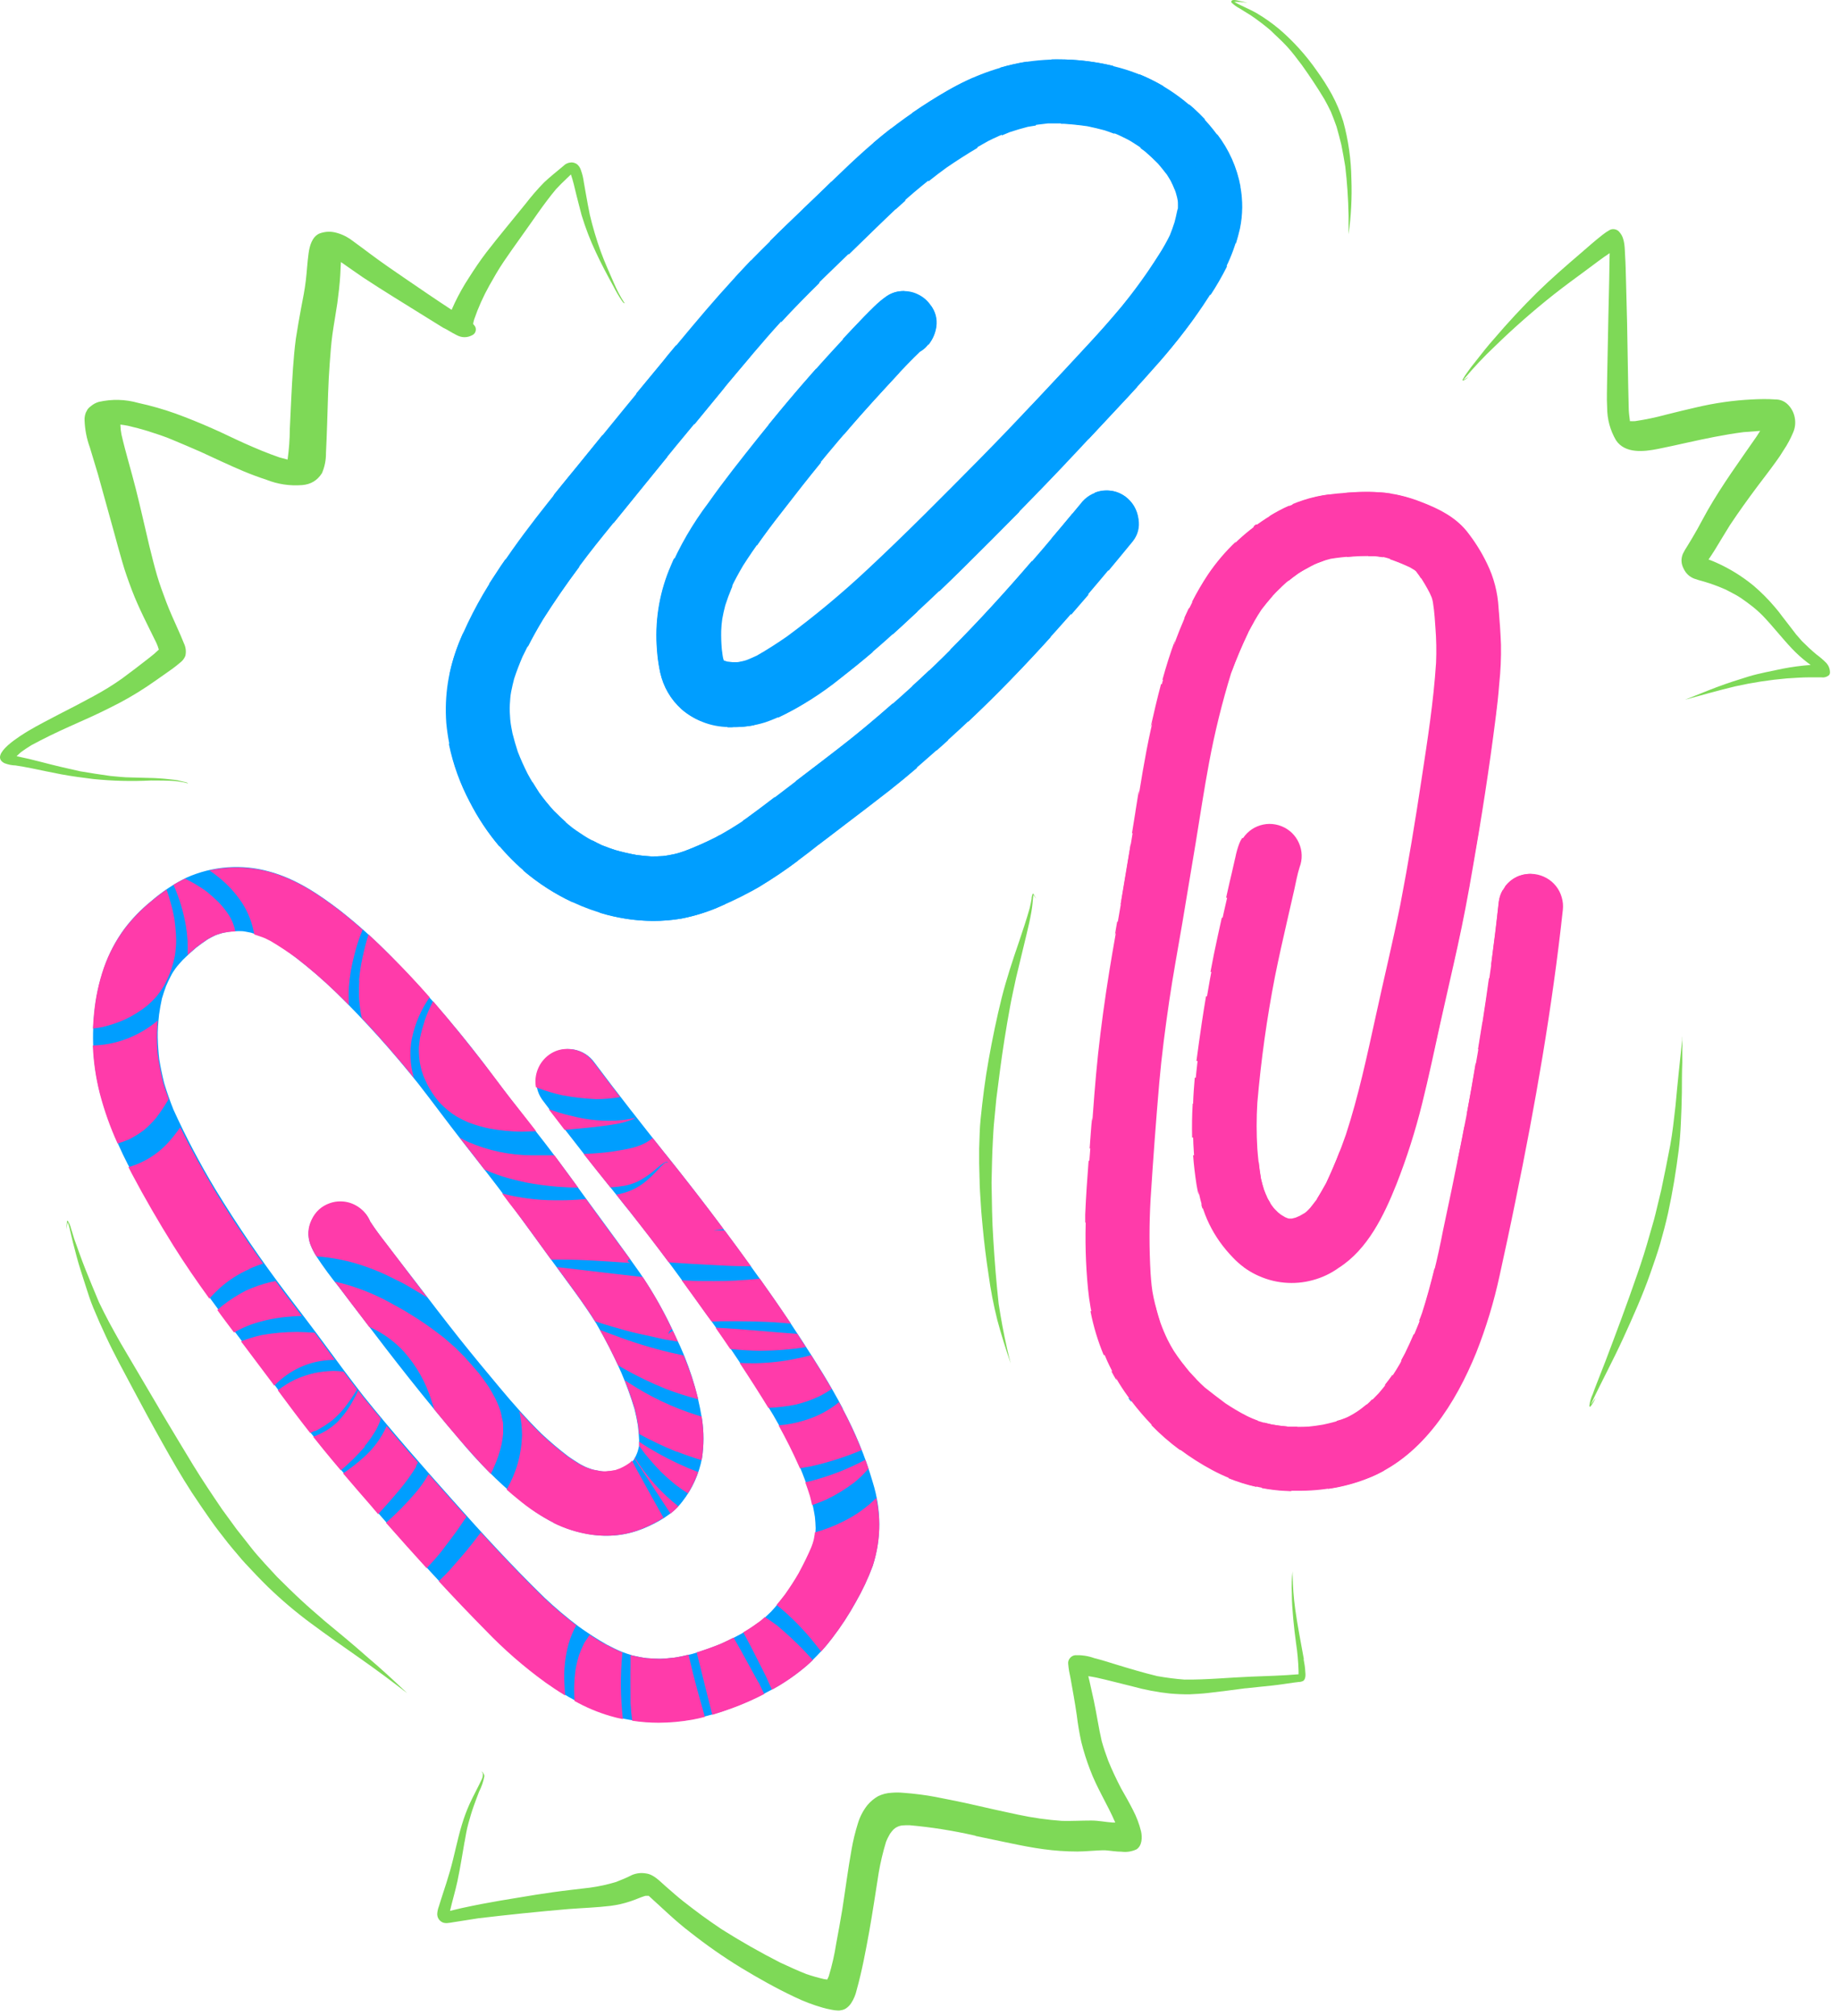
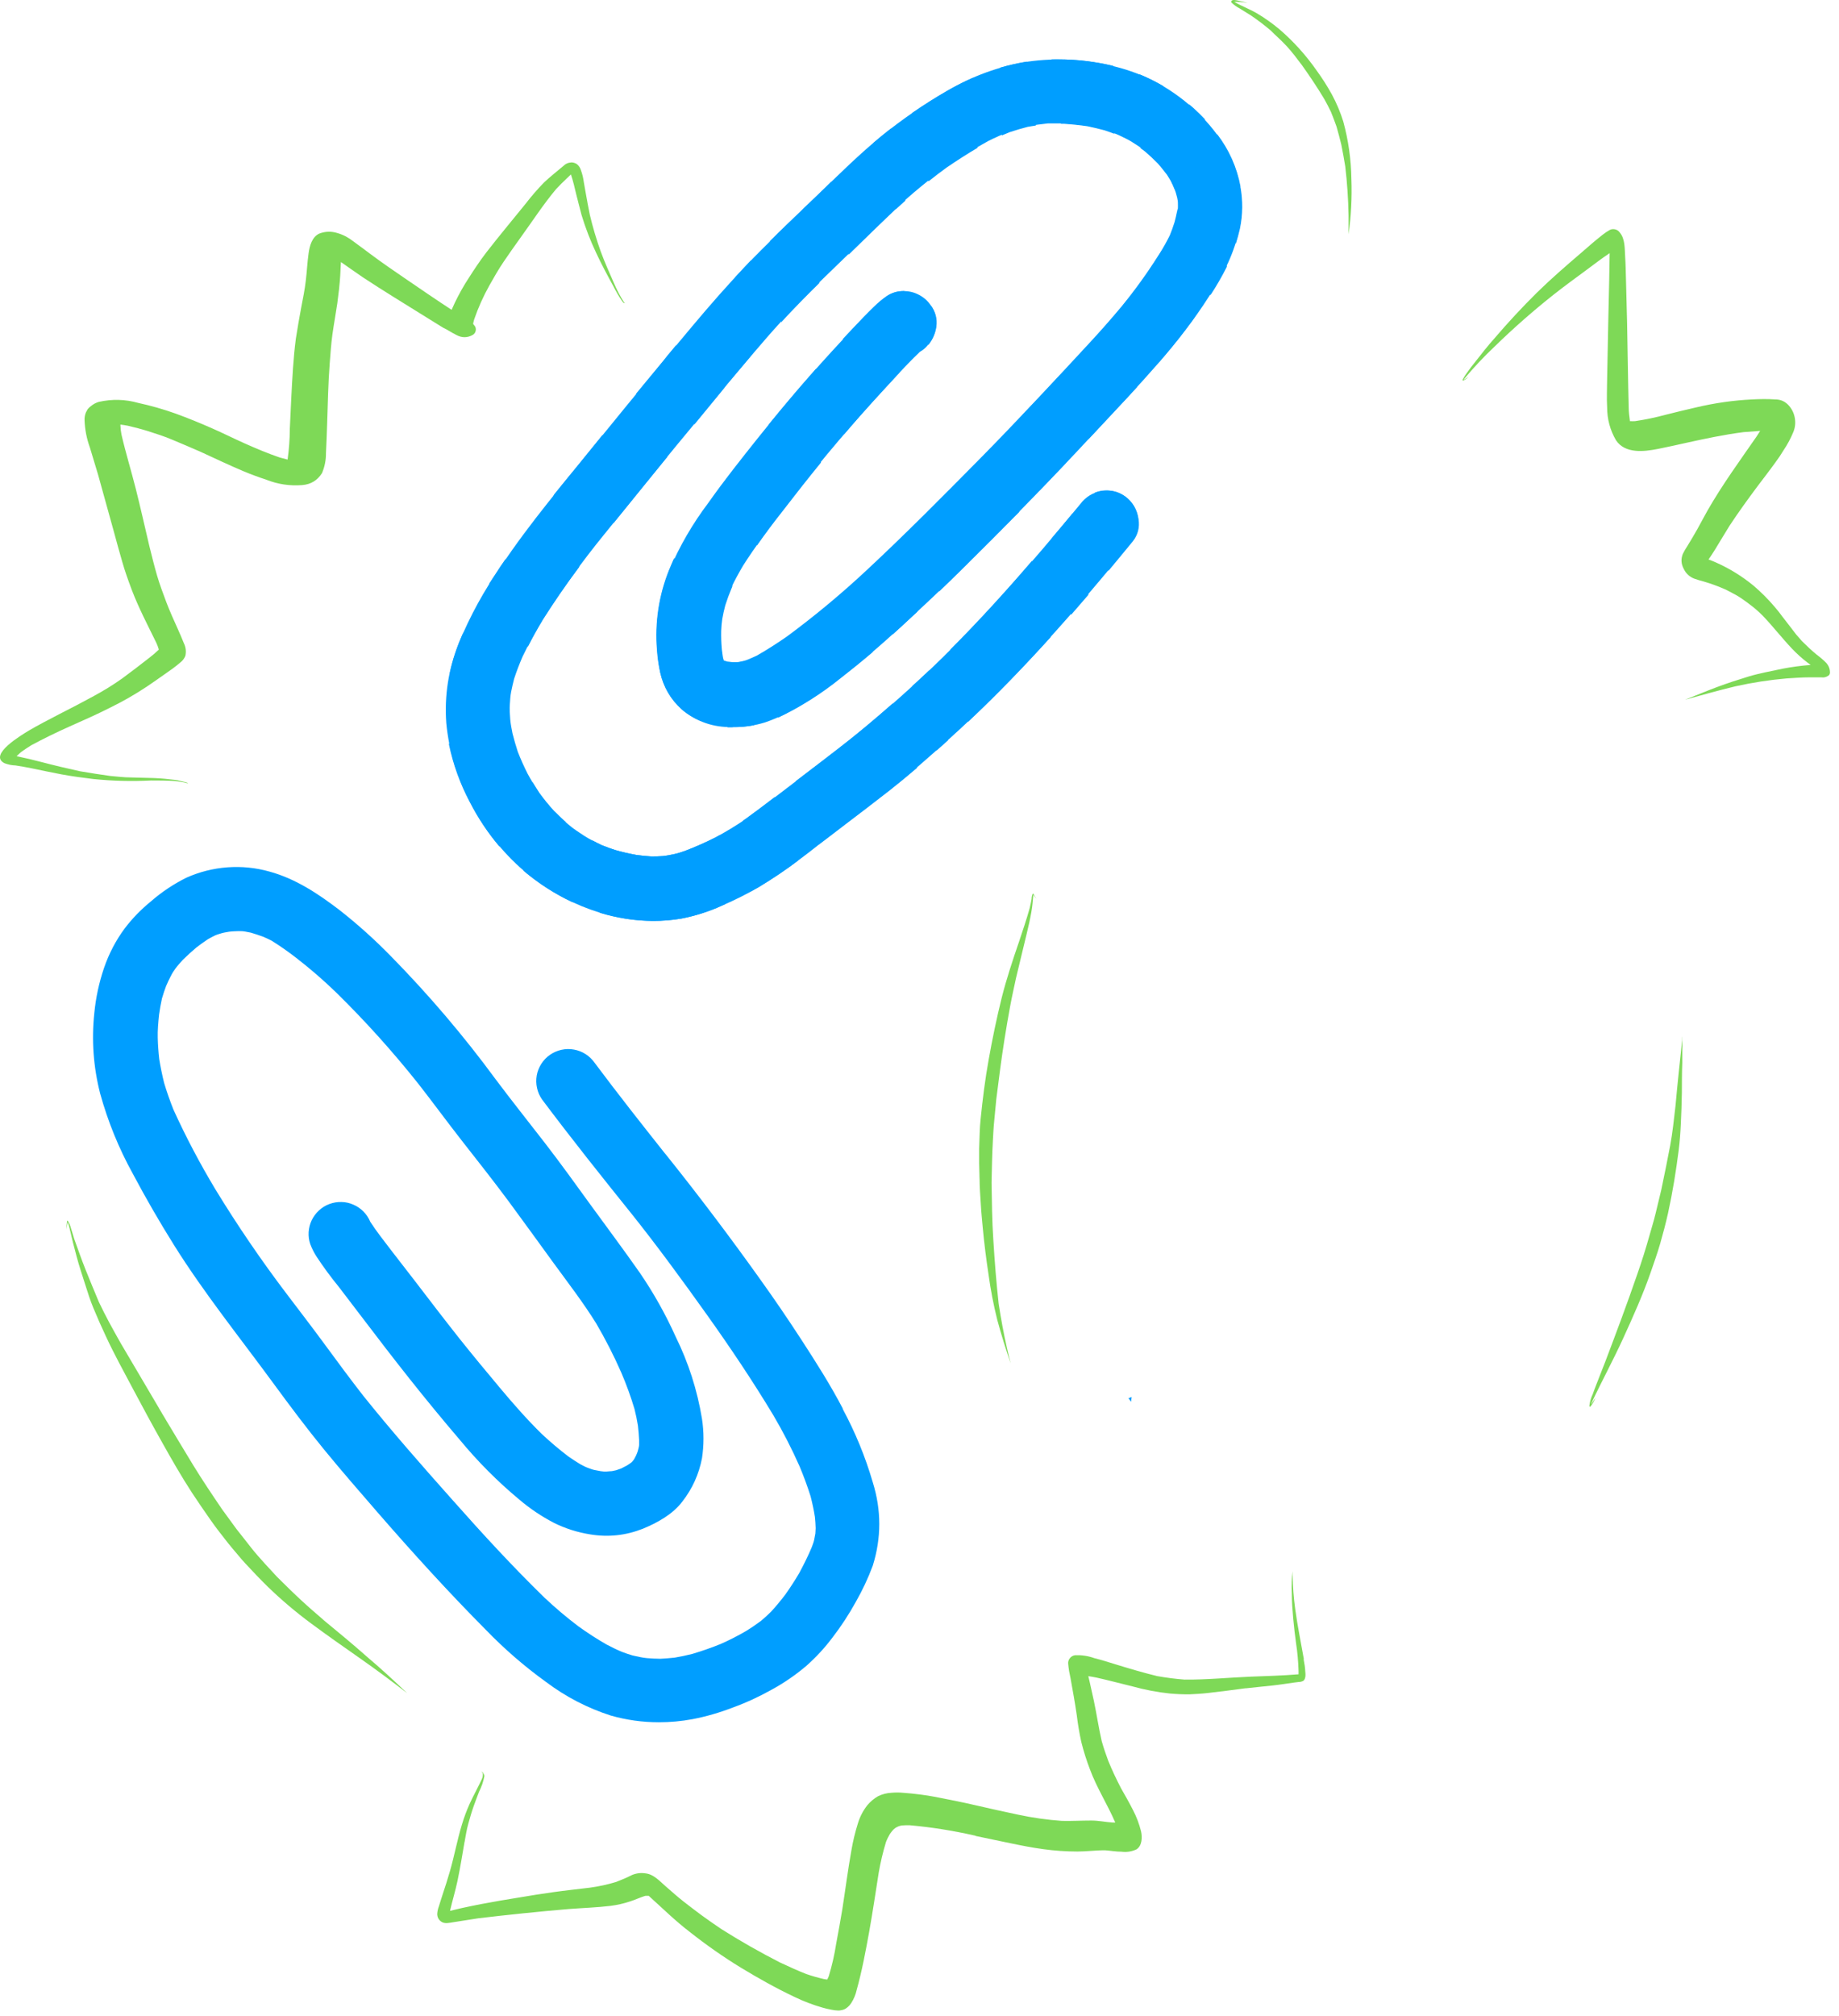
<svg xmlns="http://www.w3.org/2000/svg" width="167" height="183" viewBox="0 0 167 183" fill="none">
  <path d="M79.522 28.073C79.647 27.838 79.798 27.62 79.975 27.416L79.72 27.724L79.538 28.026L79.522 28.073ZM47.204 78.739C45.335 77.036 43.829 75.057 42.684 72.802C41.491 70.562 40.772 68.177 40.527 65.651C40.345 63.14 40.73 60.713 41.673 58.38C42.684 55.927 43.949 53.614 45.475 51.443C48.163 47.396 51.335 43.713 54.376 39.932C55.996 37.937 57.621 35.953 59.257 33.974C60.855 32.036 62.439 30.099 64.074 28.192C65.71 26.286 67.356 24.474 69.116 22.713C70.876 20.953 72.673 19.245 74.449 17.521C76.22 15.791 78.095 13.948 80.069 12.338C81.949 10.812 83.944 9.442 86.043 8.239C88.303 6.901 90.725 6.021 93.314 5.599C95.981 5.224 98.616 5.37 101.225 6.036C103.918 6.703 106.288 7.969 108.345 9.828C110.408 11.682 112.132 14.151 112.605 16.932C112.835 18.203 112.824 19.474 112.559 20.739C112.324 21.828 111.975 22.875 111.507 23.89C110.991 24.963 110.397 25.995 109.741 26.989C109.085 28.015 108.387 29 107.647 29.968C106.069 32.052 104.309 33.989 102.527 35.932C100.908 37.666 99.293 39.396 97.678 41.12C94.324 44.693 90.892 48.177 87.387 51.62C85.574 53.427 83.704 55.172 81.814 56.901C80.048 58.526 78.225 60.104 76.303 61.557C74.199 63.14 71.996 64.724 69.486 65.583C68.517 65.885 67.532 66.026 66.522 66.01C64.777 66.057 63.241 65.521 61.902 64.401C60.907 63.495 60.262 62.385 59.965 61.073C59.824 60.411 59.73 59.734 59.684 59.057C59.48 56.547 59.845 54.125 60.772 51.786C61.71 49.583 62.902 47.531 64.345 45.625C65.751 43.63 67.251 41.745 68.793 39.807C70.376 37.823 72.001 35.885 73.668 33.989C74.907 32.573 76.184 31.192 77.475 29.823C78.106 29.151 78.746 28.484 79.413 27.838C79.772 27.484 80.152 27.161 80.564 26.87C81.007 26.593 81.486 26.448 82.007 26.432C82.527 26.416 83.017 26.531 83.475 26.781C83.996 27.057 84.397 27.458 84.678 27.974C84.96 28.495 85.069 29.052 85.012 29.635C84.918 30.302 84.652 30.885 84.21 31.385C84.022 31.614 83.793 31.797 83.538 31.942C82.085 33.333 80.741 34.849 79.387 36.302C77.934 37.927 76.481 39.599 75.079 41.286C73.678 42.974 72.335 44.682 70.991 46.432C69.762 48.026 68.569 49.651 67.481 51.349C67.09 52.015 66.72 52.687 66.392 53.38C66.178 53.864 65.991 54.396 65.824 54.911C65.715 55.323 65.626 55.729 65.548 56.14C65.47 56.552 65.465 56.864 65.444 57.234C65.444 57.791 65.444 58.354 65.501 58.911C65.532 59.156 65.569 59.396 65.606 59.64C65.606 59.729 65.652 59.812 65.684 59.901V59.968H65.751L65.892 60.015L66.059 60.068L66.548 60.12H66.876C67.053 60.12 67.241 60.068 67.418 60.031C67.6 60 67.704 59.953 67.85 59.906C68.142 59.786 68.434 59.661 68.72 59.526C69.657 58.995 70.559 58.411 71.449 57.797C74.017 55.901 76.47 53.859 78.803 51.672C82.288 48.422 85.632 45.041 88.981 41.651C92.329 38.255 95.647 34.687 98.923 31.151C99.934 30.062 100.918 28.942 101.871 27.802C103.079 26.317 104.194 24.771 105.22 23.156C105.605 22.583 105.96 21.995 106.283 21.385C106.444 20.995 106.59 20.599 106.715 20.192C106.798 19.896 106.871 19.593 106.928 19.286C106.928 19.156 106.954 19.021 106.965 18.89C106.975 18.76 106.965 18.578 106.965 18.406C106.965 18.229 106.923 18.088 106.892 17.922C106.829 17.666 106.757 17.437 106.678 17.177C106.6 16.922 106.449 16.646 106.319 16.385C106.184 16.12 106.09 16 105.965 15.807C105.71 15.463 105.439 15.135 105.152 14.807C104.783 14.437 104.402 14.078 104.001 13.734C103.595 13.385 103.267 13.193 102.887 12.948C102.512 12.698 102.105 12.515 101.699 12.318C101.298 12.12 100.788 11.958 100.319 11.802C99.856 11.646 99.277 11.536 98.757 11.427C98.043 11.323 97.335 11.25 96.611 11.203C96.126 11.203 95.642 11.203 95.184 11.203C94.559 11.265 93.944 11.354 93.329 11.458C92.715 11.568 92.225 11.76 91.678 11.943C91.017 12.203 90.376 12.484 89.736 12.807C88.434 13.521 87.178 14.302 85.949 15.14C84.329 16.328 82.788 17.599 81.319 18.963C79.559 20.625 77.824 22.323 76.079 24.005C74.335 25.687 72.579 27.396 70.923 29.208C69.267 31.015 67.621 33.021 66.001 34.927C64.481 36.76 62.96 38.599 61.444 40.432L61.605 40.234C59.345 42.989 57.1 45.75 54.871 48.515C52.866 50.979 51.001 53.552 49.293 56.234C48.621 57.333 48.007 58.463 47.449 59.625C47.168 60.281 46.913 60.937 46.689 61.62C46.59 62.01 46.496 62.401 46.418 62.802C46.34 63.198 46.324 63.578 46.298 63.968C46.267 64.359 46.298 64.875 46.335 65.328C46.376 65.776 46.46 66.166 46.538 66.578C46.678 67.146 46.845 67.703 47.022 68.255C47.288 68.937 47.59 69.609 47.923 70.265C48.241 70.849 48.585 71.416 48.954 71.974C49.324 72.531 49.819 73.099 50.298 73.63C50.725 74.057 51.157 74.469 51.621 74.859C52.079 75.255 52.548 75.552 53.032 75.87C53.517 76.187 54.1 76.474 54.657 76.739C55.059 76.896 55.449 77.041 55.855 77.172C56.48 77.349 57.111 77.5 57.757 77.62C58.215 77.682 58.668 77.729 59.132 77.755C59.48 77.755 59.829 77.755 60.184 77.724C60.538 77.687 60.871 77.62 61.21 77.552C61.548 77.484 61.855 77.37 62.178 77.26C63.132 76.901 64.059 76.489 64.97 76.031C65.923 75.515 66.85 74.953 67.746 74.344C69.085 73.375 70.392 72.37 71.704 71.364C73.157 70.255 74.611 69.151 76.069 68.031C78.72 65.979 81.246 63.786 83.704 61.51C88.892 56.661 93.574 51.25 98.1 45.765C98.579 45.12 99.22 44.729 100.012 44.583C100.793 44.453 101.507 44.614 102.158 45.068C103.382 45.943 103.84 47.901 102.835 49.125C97.673 55.458 92.251 61.64 86.173 67.109C84.418 68.692 82.647 70.26 80.783 71.719C78.923 73.177 76.908 74.703 74.965 76.187C73.053 77.765 71.043 79.213 68.934 80.526C67.856 81.156 66.741 81.713 65.59 82.208C64.392 82.755 63.142 83.151 61.85 83.401C61.012 83.541 60.163 83.614 59.314 83.609C54.871 83.588 50.501 81.692 47.204 78.739Z" fill="#009EFF" />
  <path d="M65.372 75.807C65.57 77.229 65.757 78.64 65.856 80.067C65.887 80.745 65.887 81.416 65.856 82.094L65.611 82.198C64.408 82.75 63.158 83.151 61.861 83.401C61.018 83.541 60.174 83.609 59.325 83.609C57.669 83.604 56.054 83.359 54.476 82.875C54.387 82.448 54.309 82.021 54.236 81.588C54.049 80.349 53.955 79.099 53.84 77.849C53.84 77.328 53.804 76.812 53.788 76.291C54.09 76.458 54.382 76.604 54.679 76.745C55.111 76.911 55.512 77.062 55.872 77.177C56.518 77.359 57.137 77.5 57.768 77.614C58.252 77.682 58.674 77.729 59.137 77.755C59.492 77.755 59.84 77.755 60.195 77.724C60.549 77.687 60.851 77.625 61.215 77.547C61.58 77.469 61.861 77.37 62.184 77.265C63.085 76.922 64.002 76.521 64.971 76.036C65.101 75.963 65.236 75.885 65.372 75.807ZM51.851 81.015C51.559 78.89 51.398 76.76 51.361 74.62C51.002 74.297 50.653 73.963 50.309 73.62C49.82 73.088 49.393 72.547 48.965 71.969C48.752 71.64 48.549 71.317 48.356 71C48.356 71.224 48.356 71.453 48.356 71.682C48.356 72.166 48.356 72.687 48.32 73.187L48.205 74.797C48.137 75.625 48.028 76.448 47.877 77.26C47.768 77.859 47.663 78.458 47.533 79.052C48.893 80.203 50.377 81.161 51.992 81.916C51.94 81.635 51.893 81.338 51.851 81.015ZM68.226 80.911L68.945 80.505C70.174 79.786 71.356 78.989 72.486 78.125C72.486 78.078 72.445 78.021 72.424 77.969C71.752 76.239 71.075 74.505 70.481 72.739C70.439 72.614 70.403 72.484 70.356 72.359C69.523 73 68.617 73.687 67.721 74.333L67.466 74.505C67.71 76.088 67.929 77.677 68.091 79.271C68.163 79.833 68.2 80.38 68.226 80.927V80.911ZM45.367 76.859C45.512 76.041 45.648 75.229 45.757 74.406C45.861 73.583 45.908 72.844 45.965 72.057C46.018 71.276 45.986 70.604 45.997 69.89C46.007 69.182 45.955 68.364 45.929 67.604C45.835 65.864 45.715 64.13 45.637 62.396C45.554 60.536 45.465 58.682 45.528 56.828C45.596 54.786 45.669 52.745 45.929 50.724L45.445 51.422C45.122 51.927 44.788 52.443 44.44 52.963C44.44 53.354 44.44 53.739 44.403 54.13C44.361 54.515 44.403 54.843 44.335 55.193C44.268 55.541 44.231 55.979 44.179 56.37C44.085 57.062 43.94 57.745 43.804 58.427C43.674 59.109 43.518 59.718 43.32 60.343C43.106 61.068 42.893 61.797 42.653 62.51C42.07 64.219 41.419 65.901 40.768 67.583C41.148 69.411 41.778 71.146 42.648 72.797C43.398 74.26 44.304 75.62 45.367 76.875V76.859ZM81.992 66.224C81.689 65.432 81.377 64.646 81.064 63.864C79.32 65.401 77.674 66.771 76.044 68.021C75.038 68.802 74.033 69.573 73.018 70.344L72.262 70.922C72.679 72.203 73.127 73.474 73.575 74.75C73.83 75.406 74.085 76.057 74.346 76.687L74.997 76.203L76.564 75.005L76.747 74.864L76.939 74.719C78.137 73.807 79.497 72.776 80.82 71.739C81.653 71.083 82.471 70.401 83.273 69.719C83.184 69.442 83.091 69.166 82.997 68.896C82.653 68.01 82.32 67.125 81.992 66.239V66.224ZM85.674 65.812L85.169 64.047C84.898 63.13 84.705 62.187 84.481 61.265C84.45 61.125 84.419 60.989 84.387 60.854L83.684 61.515L82.846 62.286C83.143 63.047 83.445 63.807 83.742 64.567C84.08 65.427 84.403 66.297 84.71 67.161C84.835 67.484 84.95 67.807 85.059 68.135L86.091 67.213C86.049 67.083 86.007 66.953 85.955 66.828C85.851 66.515 85.773 66.166 85.674 65.828V65.812ZM66.518 66.015C67.179 66.021 67.835 65.963 68.486 65.844C68.377 65.422 68.273 64.995 68.184 64.573C67.986 63.635 67.752 62.687 67.591 61.745L67.299 60.093L66.919 60.151H66.591L66.2 60.109H66.018L65.929 60.083L65.752 60.015L65.716 59.984V59.932C65.689 59.849 65.669 59.765 65.648 59.677C65.611 59.437 65.575 59.193 65.549 58.953C65.497 58.396 65.481 57.833 65.492 57.276C65.502 56.906 65.538 56.547 65.591 56.182C65.653 55.812 65.747 55.411 65.861 54.963C66.033 54.432 66.216 53.927 66.424 53.432L66.492 53.286C66.492 53.187 66.492 53.083 66.492 52.989C66.471 52.557 66.413 52.12 66.413 51.687V50.354C66.413 49.479 66.413 48.609 66.45 47.745C66.512 46.776 66.538 45.755 66.637 44.765C66.726 43.927 66.814 43.093 66.903 42.26C66.059 43.349 65.189 44.489 64.377 45.656C63.986 46.203 63.606 46.745 63.242 47.291C63.34 48.479 63.46 49.666 63.596 50.849C63.84 53.01 64.179 55.156 64.518 57.302C65.002 60.213 65.549 63.12 66.064 66.031C66.2 66.031 66.351 66.031 66.518 66.031V66.015ZM86.288 58.974C86.382 59.458 86.486 59.943 86.601 60.432C86.835 61.401 87.07 62.38 87.304 63.37C87.507 64.083 87.716 64.823 87.924 65.526C90.585 63.021 93.096 60.406 95.413 57.843C94.887 55.531 94.304 53.224 93.71 50.922C91.403 53.614 88.913 56.354 86.288 58.989V58.974ZM60.752 51.75C59.82 54.083 59.455 56.51 59.658 59.021C59.705 59.698 59.804 60.375 59.945 61.041C60.242 62.354 60.887 63.468 61.882 64.375C62.403 64.838 62.981 65.192 63.627 65.448C63.538 64.963 63.46 64.51 63.372 64.041C62.721 60.453 62.065 56.87 61.565 53.26C61.44 52.385 61.325 51.515 61.226 50.646C61.054 51.036 60.898 51.396 60.752 51.76V51.75ZM79.257 59.198C78.882 58.229 78.518 57.26 78.174 56.291C77.825 55.323 77.486 54.349 77.143 53.38C77.143 53.354 77.143 53.328 77.122 53.302C75.325 54.916 73.455 56.437 71.507 57.859C70.752 58.38 70.085 58.828 69.46 59.187C69.674 60.406 69.893 61.614 70.143 62.833C70.294 63.536 70.424 64.25 70.601 64.948L70.653 65.161C72.689 64.187 74.585 62.995 76.341 61.573C77.257 60.854 78.216 60.083 79.257 59.198ZM41.846 58.229C41.929 57.943 42.007 57.656 42.085 57.37C41.945 57.693 41.809 58.021 41.684 58.338C41.315 59.286 41.028 60.255 40.815 61.25C40.924 60.974 41.028 60.698 41.132 60.422C41.356 59.729 41.611 58.995 41.825 58.255L41.846 58.229ZM52.585 51.505C52.695 50.609 52.83 49.718 52.955 48.823C53.038 48.193 53.163 47.562 53.268 46.937C53.361 46.396 53.445 45.854 53.549 45.312C53.94 43.37 54.346 41.406 54.742 39.458L54.387 39.896L52.45 42.281C51.742 43.14 51.028 44.01 50.32 44.89C50.221 45.13 50.111 45.38 50.012 45.599C49.783 46.135 49.596 46.682 49.398 47.224C49.075 48.323 48.762 49.416 48.528 50.536C48.262 52.182 48.085 53.838 47.997 55.505C47.96 56.583 47.924 57.666 47.919 58.755C48.34 57.922 48.804 57.083 49.33 56.213C50.294 54.693 51.361 53.13 52.559 51.531L52.585 51.505ZM78.95 51.609L79.163 52.302C79.403 53.078 79.695 53.843 79.966 54.614C80.314 55.609 80.689 56.609 81.059 57.609L81.856 56.885L83.309 55.531C82.986 53.755 82.7 51.968 82.429 50.198C82.341 49.64 82.257 49.083 82.184 48.521C81.101 49.583 80.012 50.625 78.929 51.63L78.95 51.609ZM97.679 48.151C97.591 47.635 97.497 47.12 97.413 46.599C96.794 47.343 96.158 48.104 95.502 48.875C96.111 51.182 96.721 53.495 97.273 55.812C97.804 55.203 98.325 54.599 98.835 54.005C98.768 53.693 98.695 53.375 98.622 53.068C98.231 51.443 97.929 49.791 97.679 48.151ZM84.346 47.323C84.434 48.109 84.518 48.896 84.637 49.677C84.794 50.703 84.955 51.734 85.122 52.765C85.174 53.078 85.236 53.385 85.288 53.698C86.049 52.968 86.742 52.297 87.413 51.635C89.314 49.75 91.007 48.052 92.559 46.479C92.257 45.318 91.971 44.156 91.716 42.989C91.476 41.906 91.231 40.823 91.007 39.739V39.672L89.028 41.703C87.486 43.276 85.893 44.89 84.278 46.495C84.283 46.771 84.314 47.047 84.346 47.323ZM102.179 45.068C101.669 44.708 101.101 44.526 100.476 44.526C100.325 44.526 100.169 44.536 100.018 44.557C99.814 44.593 99.617 44.646 99.424 44.724C99.471 45.073 99.518 45.416 99.564 45.765C99.742 46.864 99.929 47.968 100.106 49.062C100.262 49.995 100.46 50.911 100.653 51.833C101.424 50.911 102.163 50.01 102.861 49.161C103.33 48.568 103.507 47.896 103.393 47.146C103.278 46.281 102.877 45.588 102.179 45.068ZM74.544 41.995C74.262 39.182 74.127 36.364 74.127 33.541V33.453L73.643 34C72.361 35.453 71.075 36.984 69.804 38.552C69.731 39.099 69.658 39.651 69.591 40.203C69.351 42.177 69.137 44.156 68.929 46.14L68.736 49.198C68.736 49.307 68.736 49.422 68.736 49.531C69.387 48.604 70.127 47.593 71.007 46.484C72.278 44.833 73.439 43.359 74.554 41.995H74.544ZM60.408 41.713L60.575 41.515C60.575 40.625 60.575 39.745 60.606 38.859C60.643 37.968 60.669 37.109 60.742 36.239C60.82 35.37 60.887 34.416 61.023 33.51C61.096 33.026 61.148 32.541 61.252 32.057L61.429 31.297L61.07 31.729L60.84 32.005L60.632 32.25L60.252 32.734L59.231 33.968L57.778 35.724C57.757 36.521 57.679 37.307 57.544 38.088C57.465 38.614 57.393 39.146 57.294 39.672C57.117 40.521 56.96 41.37 56.778 42.218C56.434 43.833 56.101 45.458 55.778 47.093C55.778 47.229 55.736 47.364 55.71 47.505C57.018 45.89 58.408 44.182 59.913 42.323L60.408 41.713ZM96.283 37.036L96.096 34.245C95.044 35.37 93.966 36.51 92.882 37.635C92.981 38.177 93.085 38.724 93.179 39.265C93.346 40.151 93.559 41.031 93.752 41.911C93.945 42.791 94.143 43.687 94.356 44.568C95.184 43.713 95.976 42.885 96.747 42.078V41.984C96.632 41.088 96.57 40.182 96.486 39.286C96.434 38.547 96.372 37.791 96.309 37.036H96.283ZM103.262 35.13C103.184 34.609 103.106 34.088 103.049 33.562C102.919 32.468 102.794 31.375 102.663 30.276C102.544 29.265 102.45 28.25 102.351 27.239L101.867 27.854C100.955 28.948 99.96 30.078 98.919 31.203L98.268 31.906C98.351 33.198 98.434 34.489 98.528 35.786C98.622 37.146 98.742 38.505 98.861 39.859L102.528 35.932L103.262 35.13ZM76.637 39.453C77.611 38.297 78.507 37.297 79.372 36.349L79.887 35.791L79.934 35.729C80.481 35.135 81.059 34.5 81.658 33.859C81.731 32.406 81.856 30.911 81.955 29.437C82.018 28.437 82.08 27.432 82.132 26.427H82.064C81.507 26.416 80.997 26.567 80.533 26.875C80.117 27.161 79.726 27.484 79.367 27.843C78.731 28.458 78.137 29.078 77.429 29.828C77.122 30.151 76.83 30.463 76.549 30.765C76.523 31.51 76.502 32.218 76.497 32.989C76.476 34.968 76.528 36.948 76.601 38.932C76.643 39.109 76.658 39.286 76.669 39.453H76.637ZM65.976 34.948C66.637 34.146 67.351 33.291 68.091 32.422C68.221 31.448 68.335 30.5 68.439 29.562C68.549 28.244 68.585 26.922 68.554 25.593C68.554 25.255 68.507 24.916 68.46 24.583C68.419 24.364 68.377 24.156 68.325 23.942C68.325 23.88 68.288 23.817 68.262 23.75L68.21 23.625C67.726 24.125 67.242 24.646 66.757 25.182C66.346 25.984 65.96 26.791 65.601 27.604C65.143 28.64 64.726 29.682 64.33 30.744C64.179 31.229 64.007 31.713 63.893 32.198C63.783 32.682 63.658 33.25 63.538 33.776C63.445 34.38 63.32 34.989 63.262 35.593C63.21 36.203 63.153 36.89 63.096 37.536C63.096 37.875 63.059 38.213 63.049 38.547L65.596 35.443L65.976 34.948ZM107.179 20.916C107.08 20.26 106.992 19.604 106.898 18.948L106.872 19.271C106.82 19.536 106.752 19.823 106.663 20.166C106.507 20.651 106.372 21.021 106.231 21.364C105.955 21.927 105.637 22.5 105.2 23.218C104.945 23.619 104.684 24.026 104.408 24.432C104.669 27.244 104.929 30.057 105.268 32.859C106.08 31.927 106.877 30.958 107.637 29.953C107.945 29.552 108.236 29.151 108.512 28.765C108.372 28.01 108.236 27.25 108.096 26.489C107.794 24.661 107.518 22.786 107.221 20.901L107.179 20.916ZM84.528 27.734C84.476 28.578 84.413 29.416 84.367 30.255C84.367 30.609 84.325 30.968 84.299 31.328C84.695 30.838 84.939 30.281 85.033 29.656C85.127 28.948 84.96 28.302 84.528 27.734ZM70.955 29.244C72.064 28.036 73.216 26.869 74.393 25.708C74.466 24.703 74.544 23.687 74.637 22.682C74.731 21.672 74.83 20.687 74.939 19.692C75.038 18.812 75.216 17.937 75.393 17.067C75.434 16.869 75.476 16.672 75.518 16.468L75.091 16.89L74.445 17.51L72.924 18.963L72.861 19.031C71.992 19.869 70.924 20.875 69.913 21.89C70.242 22.458 70.481 23.062 70.622 23.703C71.002 25.536 71.106 27.38 70.939 29.244H70.955ZM110.898 21.974C110.705 21.005 110.486 20.057 110.335 19.093C110.169 18.047 110.007 17 109.851 15.953C109.726 15.146 109.648 14.349 109.575 13.526C109.497 12.625 109.434 11.719 109.403 10.812C109.085 10.474 108.747 10.14 108.387 9.817L107.976 9.463C108.033 10.203 108.096 10.937 108.163 11.677C108.315 13.187 108.429 14.713 108.606 16.218C108.788 17.833 108.971 19.453 109.153 21.067C109.372 23.005 109.637 24.901 109.913 26.812C110.46 25.979 110.96 25.114 111.408 24.224V24.172C111.19 23.427 111.033 22.698 110.882 21.963L110.898 21.974ZM112.653 16.942C112.32 15.182 111.611 13.588 110.518 12.166C110.518 12.198 110.518 12.219 110.518 12.25C110.554 12.734 110.643 13.219 110.705 13.703L110.877 15.099C111.117 16.401 111.361 17.713 111.58 19.021C111.768 20.073 112.002 21.119 112.216 22.166C112.367 21.682 112.492 21.229 112.601 20.75C112.861 19.479 112.872 18.208 112.637 16.932L112.653 16.942ZM81.346 19.005C81.632 18.739 81.924 18.484 82.21 18.224C82.143 17.385 82.044 16.552 81.913 15.724C81.705 14.521 81.429 13.349 81.091 12.177L80.929 11.656C80.643 11.88 80.356 12.104 80.075 12.333L79.341 12.948C79.341 13.021 79.294 13.088 79.262 13.161C78.924 14.13 78.585 15.125 78.314 16.125C78.023 17.208 77.773 18.286 77.544 19.385C77.356 20.583 77.189 21.771 77.059 22.979V23.125L77.351 22.843C78.773 21.463 80.023 20.229 81.33 18.994L81.346 19.005ZM105.96 15.838C106.08 16.026 106.195 16.218 106.309 16.411C106.419 16.609 106.554 16.937 106.669 17.203C106.69 17.265 106.71 17.333 106.731 17.396C106.658 16.885 106.585 16.375 106.523 15.859C106.304 14.062 106.07 12.26 105.898 10.453C105.809 9.578 105.726 8.703 105.648 7.823C104.95 7.411 104.231 7.052 103.481 6.745C103.481 7.109 103.481 7.479 103.481 7.844C103.481 9.719 103.512 11.583 103.58 13.458L103.997 13.765C104.403 14.114 104.788 14.479 105.148 14.844C105.398 15.135 105.663 15.458 105.945 15.828L105.96 15.838ZM84.33 16.458C84.872 16.026 85.419 15.604 85.971 15.208C86.908 14.568 87.841 13.969 88.762 13.427C88.606 11.651 88.429 9.875 88.393 8.094C88.393 7.745 88.393 7.401 88.393 7.052C87.591 7.401 86.804 7.791 86.044 8.224C84.95 8.854 83.877 9.536 82.841 10.25C83.08 11.041 83.325 11.828 83.528 12.62C83.867 13.88 84.127 15.156 84.314 16.448L84.33 16.458ZM90.992 12.291L91.689 12C92.268 11.807 92.804 11.651 93.335 11.515L94.07 11.396C93.814 9.505 93.533 7.62 93.247 5.729V5.594C92.429 5.724 91.622 5.906 90.825 6.14C90.825 6.578 90.788 7.015 90.778 7.458C90.778 8.156 90.778 8.859 90.804 9.562C90.83 10.469 90.893 11.375 90.981 12.281L90.992 12.291ZM96.356 11.239H96.617C97.341 11.286 98.038 11.359 98.757 11.463C99.242 11.568 99.783 11.687 100.315 11.833C100.601 11.927 100.893 12.036 101.19 12.146C101.137 10.812 101.101 9.474 101.096 8.135V5.979C99.45 5.588 97.778 5.39 96.085 5.39H95.481C95.653 6.453 95.809 7.521 95.966 8.583C96.096 9.463 96.226 10.349 96.341 11.229L96.356 11.239ZM102.721 127.265C102.721 127.12 102.747 126.979 102.768 126.833C102.674 126.875 102.575 126.916 102.476 126.948L102.721 127.265ZM76.544 127.901C75.408 125.729 74.085 123.651 72.752 121.599C71.559 119.765 70.33 117.958 69.049 116.172C66.273 112.276 63.387 108.458 60.393 104.724C60.403 104.739 60.413 104.755 60.424 104.771C58.252 102.036 56.09 99.291 53.997 96.489C53.778 96.177 53.502 95.911 53.179 95.703C52.851 95.495 52.502 95.359 52.122 95.291C51.742 95.219 51.361 95.229 50.986 95.312C50.606 95.396 50.262 95.547 49.945 95.765C49.627 95.984 49.367 96.26 49.158 96.583C48.95 96.911 48.809 97.26 48.742 97.64C48.674 98.021 48.684 98.401 48.768 98.776C48.846 99.156 49.002 99.5 49.221 99.817C51.887 103.375 54.663 106.854 57.46 110.333L57.221 110.031C59.643 113.067 61.934 116.192 64.179 119.344C66.299 122.317 68.335 125.349 70.221 128.479C71.106 129.979 71.898 131.526 72.606 133.12C72.981 134.015 73.32 134.927 73.611 135.854C73.768 136.469 73.903 137.088 74.002 137.719C74.038 138.057 74.059 138.401 74.07 138.745L74.044 139.229C74.007 139.422 73.971 139.614 73.934 139.802C73.898 139.989 73.799 140.245 73.721 140.458C73.382 141.271 72.986 142.057 72.57 142.833C72.189 143.479 71.778 144.114 71.341 144.734C70.924 145.286 70.486 145.817 70.023 146.323C69.731 146.614 69.429 146.885 69.117 147.151C68.663 147.489 68.205 147.802 67.726 148.094C66.992 148.521 66.236 148.906 65.46 149.25C64.611 149.594 63.752 149.896 62.877 150.156C62.346 150.291 61.809 150.406 61.273 150.495C60.84 150.541 60.408 150.578 59.976 150.599C59.57 150.599 59.158 150.573 58.752 150.541C58.346 150.505 57.872 150.396 57.44 150.297C57.101 150.192 56.768 150.088 56.471 149.969C55.981 149.765 55.533 149.541 55.075 149.302C54.2 148.797 53.351 148.25 52.533 147.661C51.45 146.844 50.419 145.969 49.434 145.041C46.528 142.208 43.788 139.224 41.096 136.187C38.335 133.088 35.585 129.958 32.986 126.719C31.814 125.213 30.679 123.682 29.554 122.146C28.429 120.609 27.247 119.073 26.085 117.541C23.742 114.458 21.559 111.26 19.544 107.953C18.143 105.62 16.877 103.219 15.752 100.745C15.434 99.948 15.153 99.151 14.903 98.317C14.726 97.604 14.575 96.864 14.46 96.156C14.387 95.51 14.341 94.87 14.325 94.219C14.304 93.567 14.372 92.817 14.445 92.114C14.512 91.63 14.601 91.146 14.705 90.661C14.815 90.271 14.945 89.896 15.085 89.515C15.216 89.208 15.361 88.911 15.512 88.614C15.658 88.317 15.794 88.13 15.94 87.922C16.09 87.713 16.372 87.396 16.601 87.146C16.997 86.755 17.408 86.38 17.835 86.021C18.174 85.76 18.523 85.505 18.882 85.271C19.085 85.151 19.294 85.047 19.502 84.942C19.715 84.844 19.898 84.797 20.101 84.734C20.304 84.672 20.554 84.635 20.783 84.594C21.018 84.557 21.356 84.547 21.648 84.536C21.856 84.536 22.064 84.536 22.273 84.578C22.481 84.614 22.611 84.64 22.783 84.677C23.163 84.791 23.538 84.911 23.913 85.052C24.174 85.161 24.429 85.281 24.684 85.416C25.45 85.896 26.189 86.411 26.903 86.969C28.163 87.942 29.361 88.979 30.502 90.083C33.169 92.698 35.663 95.469 37.986 98.39C39.32 100.099 40.601 101.849 41.94 103.562C43.393 105.416 44.846 107.255 46.247 109.146C47.585 110.958 48.903 112.791 50.231 114.614C51.559 116.437 52.95 118.234 54.143 120.156C54.986 121.599 55.742 123.078 56.413 124.604C56.877 125.682 57.278 126.786 57.617 127.916C57.742 128.401 57.846 128.916 57.929 129.427C57.981 129.864 58.018 130.307 58.038 130.745C58.038 130.88 58.038 131.021 58.038 131.156C58.038 131.291 57.997 131.432 57.965 131.567C57.94 131.708 57.887 131.833 57.84 131.958C57.794 132.083 57.726 132.219 57.658 132.344C57.596 132.474 57.57 132.5 57.518 132.573L57.424 132.687L57.33 132.781C57.2 132.875 57.07 132.969 56.934 133.052L56.398 133.328L55.945 133.484L55.575 133.562C55.413 133.562 55.242 133.594 55.09 133.599C54.94 133.609 54.726 133.599 54.549 133.567C54.372 133.531 54.148 133.495 53.95 133.453C53.747 133.406 53.549 133.323 53.356 133.255C53.163 133.187 52.908 133.047 52.69 132.932C52.325 132.713 51.971 132.479 51.617 132.234C50.773 131.594 49.965 130.906 49.19 130.182C47.84 128.854 46.596 127.437 45.382 125.984C44.163 124.536 42.924 123.031 41.726 121.531C40.356 119.802 39.018 118.052 37.679 116.302L35.507 113.495C34.867 112.651 34.2 111.817 33.622 110.922C33.476 110.573 33.273 110.265 33.007 109.995C32.742 109.729 32.44 109.521 32.09 109.37C31.747 109.219 31.387 109.135 31.007 109.13C30.632 109.12 30.268 109.182 29.913 109.312C29.559 109.442 29.242 109.64 28.965 109.896C28.689 110.151 28.471 110.448 28.304 110.786C28.143 111.13 28.054 111.484 28.028 111.864C28.007 112.239 28.054 112.609 28.179 112.963C28.33 113.359 28.518 113.734 28.747 114.088C29.377 115.047 30.054 115.963 30.778 116.849L32.94 119.682C34.33 121.51 35.726 123.333 37.158 125.135C38.658 127.026 40.184 128.885 41.752 130.719C43.382 132.692 45.184 134.505 47.158 136.146C48.127 136.969 49.174 137.672 50.304 138.26C51.346 138.776 52.445 139.125 53.596 139.307C55.231 139.578 56.825 139.406 58.372 138.797C59.69 138.255 61.101 137.479 61.971 136.317C62.877 135.151 63.465 133.849 63.747 132.401C63.929 131.203 63.929 130.005 63.747 128.812C63.32 126.203 62.518 123.713 61.351 121.344C60.434 119.312 59.346 117.37 58.085 115.531C56.632 113.458 55.137 111.458 53.658 109.427C52.288 107.536 50.929 105.646 49.502 103.797C48.002 101.859 46.476 99.948 45.002 97.979C42.106 94.036 38.94 90.323 35.512 86.828C34.049 85.328 32.492 83.927 30.84 82.63C28.898 81.146 26.851 79.781 24.471 79.13C23.215 78.776 21.945 78.651 20.648 78.745C19.351 78.844 18.111 79.156 16.924 79.687C15.752 80.271 14.674 80.989 13.69 81.849C12.804 82.573 12.012 83.385 11.32 84.297C10.512 85.39 9.893 86.583 9.45 87.87C8.997 89.203 8.7 90.573 8.565 91.974C8.304 94.442 8.481 96.88 9.096 99.286C9.799 101.823 10.783 104.25 12.059 106.557C13.236 108.776 14.492 110.948 15.825 113.078C18.559 117.437 21.794 121.453 24.835 125.604C26.325 127.635 27.835 129.656 29.429 131.604C31.023 133.552 32.648 135.416 34.278 137.297C37.45 140.948 40.71 144.536 44.106 147.958C45.788 149.698 47.611 151.281 49.575 152.698C51.367 154.047 53.33 155.067 55.465 155.755C56.893 156.161 58.346 156.364 59.83 156.364C60.856 156.364 61.877 156.271 62.887 156.083C64.132 155.844 65.351 155.489 66.538 155.031C67.757 154.588 68.934 154.047 70.064 153.411C71.205 152.791 72.268 152.057 73.252 151.219C74.111 150.453 74.893 149.609 75.585 148.687C76.382 147.656 77.091 146.567 77.721 145.427C78.32 144.375 78.835 143.281 79.257 142.146C80.044 139.625 80.044 137.104 79.257 134.578C78.58 132.255 77.663 130.026 76.512 127.89L76.544 127.901Z" fill="#009EFF" />
-   <path d="M63.96 155.698C63.96 155.76 63.991 155.817 64.007 155.875C63.611 155.979 63.236 156.062 62.866 156.13C61.856 156.312 60.835 156.401 59.809 156.406C59.002 156.406 58.205 156.344 57.408 156.224C57.34 155.698 57.293 155.172 57.262 154.64C57.262 153.469 57.236 152.291 57.262 151.109C57.262 150.828 57.262 150.547 57.262 150.26L57.377 150.297C57.809 150.401 58.246 150.479 58.689 150.541C59.095 150.573 59.507 150.594 59.913 150.599C60.319 150.604 60.778 150.541 61.205 150.495C61.632 150.448 62.085 150.333 62.533 150.229L62.59 150.51C62.991 152.276 63.47 153.979 63.96 155.698ZM68.851 152.708C68.101 151.364 67.392 150.005 66.616 148.677C66.215 148.88 65.814 149.073 65.413 149.255C64.674 149.552 63.96 149.802 63.267 150.021C63.736 151.911 64.205 153.802 64.684 155.687C65.246 155.521 65.851 155.317 66.522 155.073C67.507 154.708 68.465 154.286 69.397 153.802L68.913 152.786L68.851 152.708ZM70.601 147.604C70.226 147.323 69.845 147.057 69.455 146.812C69.33 146.922 69.2 147.041 69.064 147.151C68.627 147.479 68.168 147.791 67.674 148.094L67.496 148.198C68.205 149.495 68.861 150.817 69.522 152.13C69.538 152.156 69.554 152.187 69.564 152.219C69.621 152.328 69.668 152.432 69.7 152.521C69.84 152.817 69.97 153.12 70.101 153.411C71.22 152.802 72.262 152.083 73.231 151.255C73.434 151.083 73.627 150.901 73.814 150.719C73.543 150.416 73.267 150.12 72.991 149.828C72.236 149.047 71.434 148.307 70.601 147.604ZM56.512 150.125V150.015L56.387 149.974C55.939 149.776 55.486 149.557 55.002 149.302C54.512 149.047 54.028 148.739 53.543 148.427C53.387 148.661 53.231 148.911 53.059 149.156C52.877 149.526 52.715 149.901 52.575 150.286C52.47 150.63 52.387 150.969 52.314 151.323C52.241 151.677 52.2 152.125 52.168 152.526C52.132 153.125 52.132 153.713 52.168 154.307V154.213V154.427C53.194 155.005 54.267 155.458 55.398 155.791C55.778 155.906 56.173 156 56.564 156.078C56.34 154.099 56.319 152.114 56.512 150.125ZM52.33 147.562C51.298 146.771 50.309 145.932 49.366 145.041C47.58 143.297 45.757 141.401 43.663 139.125C43.127 139.828 42.595 140.531 42.012 141.203L41.012 142.349C40.648 142.771 40.246 143.172 39.84 143.557C41.293 145.135 42.705 146.609 44.08 148C45.757 149.75 47.58 151.338 49.543 152.76C50.054 153.12 50.658 153.531 51.33 153.937C51.288 153.552 51.267 153.172 51.252 152.786C51.189 151.567 51.319 150.37 51.648 149.198C51.814 148.625 52.043 148.083 52.33 147.562ZM79.549 136.026C78.679 136.885 77.689 137.588 76.59 138.125C75.762 138.547 74.892 138.885 73.991 139.13C73.991 139.161 73.991 139.198 73.991 139.234C73.965 139.427 73.929 139.62 73.892 139.807C73.851 139.995 73.757 140.25 73.679 140.463C73.377 141.172 73.012 141.922 72.522 142.833C72.153 143.479 71.731 144.12 71.299 144.734C71.033 145.083 70.778 145.406 70.522 145.708C71.825 146.76 72.991 147.948 74.033 149.265C74.215 149.489 74.392 149.713 74.569 149.942C74.918 149.557 75.257 149.151 75.58 148.724C76.371 147.692 77.085 146.604 77.71 145.463C78.319 144.411 78.83 143.317 79.252 142.182C79.913 140.151 80.022 138.088 79.58 136L79.549 136.026ZM73.127 134.573C73.283 135 73.424 135.422 73.554 135.838C73.621 136.114 73.694 136.385 73.746 136.651C74.194 136.495 74.637 136.323 75.08 136.125C75.96 135.703 76.788 135.192 77.564 134.604C78.028 134.229 78.45 133.817 78.84 133.37L78.866 133.338C78.778 133.073 78.684 132.802 78.59 132.531C77.002 133.375 75.34 134.021 73.601 134.469L73.127 134.573ZM70.7 129.401C71.387 130.64 71.996 131.854 72.549 133.104C72.575 133.172 72.601 133.239 72.632 133.302C72.924 133.255 73.215 133.208 73.507 133.151H73.538C74.918 132.849 76.262 132.442 77.58 131.927L78.246 131.656C77.736 130.375 77.158 129.12 76.512 127.896C76.408 127.698 76.304 127.5 76.194 127.297C76.038 127.432 75.871 127.552 75.71 127.672C74.877 128.26 73.97 128.693 72.991 128.974C72.246 129.203 71.486 129.349 70.705 129.406L70.7 129.401ZM68.21 123.765C67.861 123.765 67.517 123.765 67.168 123.739C68.095 125.14 68.96 126.495 69.772 127.818C70.606 127.786 71.434 127.687 72.252 127.526C72.965 127.354 73.658 127.114 74.325 126.807C74.746 126.604 75.147 126.364 75.528 126.099C74.924 125.052 74.293 124.026 73.663 123.036C73.043 123.203 72.418 123.338 71.793 123.453C70.606 123.666 69.418 123.771 68.215 123.771L68.21 123.765ZM64.976 120.536C65.434 121.193 65.877 121.833 66.309 122.474C67.2 122.568 68.095 122.625 69.002 122.635C70.403 122.63 71.799 122.521 73.184 122.302C73.028 122.062 72.871 121.818 72.72 121.588C72.621 121.437 72.517 121.276 72.418 121.104C71.345 121.026 70.267 120.937 69.2 120.844C67.804 120.729 66.392 120.604 64.981 120.541L64.976 120.536ZM64.71 116.307H63.84C63.189 116.307 62.538 116.276 61.903 116.234C62.621 117.208 63.356 118.245 64.137 119.333L64.621 119.984C64.939 119.984 65.257 119.953 65.569 119.953C67.397 119.953 69.226 119.953 71.049 120.104L71.83 120.172C70.97 118.896 70.054 117.568 69.054 116.161L69.002 116.094C68.257 116.166 67.512 116.224 66.757 116.265C66.049 116.302 65.382 116.312 64.715 116.312L64.71 116.307ZM53.7 104.729L53.002 104.771C53.809 105.791 54.606 106.802 55.423 107.802C55.877 107.776 56.319 107.724 56.762 107.646C57.153 107.562 57.533 107.443 57.898 107.276C58.361 107.036 58.798 106.755 59.21 106.432C59.533 106.177 59.83 105.89 60.179 105.656C60.335 105.541 60.512 105.427 60.668 105.547H60.575C60.548 105.541 60.517 105.541 60.491 105.547H60.444C60.398 105.568 60.351 105.594 60.314 105.625C60.064 105.849 59.835 106.083 59.621 106.333C59.345 106.63 59.048 106.911 58.741 107.177C58.34 107.521 57.903 107.802 57.423 108.026C56.955 108.229 56.47 108.375 55.97 108.463C56.455 109.088 56.939 109.703 57.45 110.318L57.33 110.166L57.205 110.021C58.345 111.474 59.502 112.969 60.726 114.609C61.382 114.651 62.038 114.693 62.694 114.739C63.762 114.807 64.83 114.849 65.903 114.911C66.663 114.953 67.429 114.953 68.194 114.963C67.413 113.875 66.616 112.791 65.809 111.708H65.663C65.371 111.708 65.08 111.708 64.793 111.708C65.095 111.666 65.408 111.62 65.715 111.588C63.991 109.276 62.21 106.979 60.387 104.719L59.267 103.312C58.408 104.068 57.262 104.281 56.173 104.458C55.345 104.614 54.533 104.682 53.705 104.734L53.7 104.729ZM41.153 139.437C41.465 139.031 41.746 138.609 42.033 138.187L42.366 137.703C41.929 137.219 41.486 136.734 41.023 136.203C40.33 135.427 39.632 134.64 38.923 133.838C38.585 134.427 38.2 134.984 37.762 135.5C36.923 136.484 36.023 137.401 35.054 138.255C36.33 139.708 37.564 141.083 38.746 142.38C39.2 141.896 39.637 141.411 40.064 140.88L41.153 139.437ZM36.304 135.286C36.319 135.276 36.335 135.26 36.345 135.239L36.304 135.286ZM37.762 133.14C37.83 133.021 37.892 132.896 37.955 132.765C36.986 131.687 36.054 130.583 35.116 129.463C34.627 130.562 33.929 131.515 33.023 132.317C32.434 132.844 31.814 133.328 31.158 133.771C32.002 134.765 32.861 135.755 33.7 136.719L34.184 137.291L34.34 137.469C35.002 136.75 35.653 136.015 36.278 135.26C36.84 134.594 37.351 133.885 37.809 133.14H37.762ZM33.085 131.333C33.491 130.844 33.856 130.323 34.173 129.776C34.298 129.521 34.418 129.291 34.517 129C34.517 128.927 34.564 128.859 34.585 128.786C34.012 128.104 33.45 127.411 32.892 126.724L32.533 126.239C32.413 126.521 32.262 126.791 32.116 127.052C31.72 127.818 31.22 128.51 30.616 129.13C29.981 129.719 29.257 130.156 28.439 130.442C28.746 130.833 29.059 131.219 29.377 131.609C29.892 132.239 30.418 132.87 30.95 133.495C31.736 132.828 32.465 132.109 33.137 131.333H33.085ZM28.595 129.948C29.148 129.661 29.674 129.333 30.168 128.953C30.559 128.62 30.913 128.26 31.241 127.864C31.668 127.318 32.064 126.739 32.429 126.146C32.012 125.604 31.606 125.057 31.205 124.531C30.898 124.489 30.585 124.469 30.273 124.463C29.705 124.479 29.148 124.541 28.595 124.651C27.965 124.791 27.361 124.995 26.778 125.26C26.226 125.531 25.715 125.854 25.231 126.229C26.132 127.448 27.127 128.781 28.168 130.104L28.601 129.901L28.595 129.948ZM30.403 123.463L29.434 122.146L28.585 121C28.059 120.963 27.528 120.937 26.996 120.927C25.913 120.927 24.84 121.021 23.773 121.208C23.127 121.349 22.502 121.541 21.887 121.786L22.205 122.203C23.059 123.338 23.913 124.474 24.757 125.599L24.903 125.802C25.106 125.599 25.314 125.406 25.523 125.229C26.955 124.047 28.595 123.458 30.45 123.463H30.403ZM26.434 119.526C26.773 119.495 27.101 119.479 27.408 119.474L26.97 118.896C26.632 118.448 26.288 117.995 25.944 117.541C25.606 117.083 25.325 116.719 25.028 116.307L24.543 116.406C23.799 116.588 23.075 116.838 22.377 117.151C21.616 117.536 20.898 117.995 20.22 118.521C20.064 118.656 19.908 118.791 19.736 118.937C20.22 119.62 20.746 120.297 21.252 120.979C21.757 120.687 22.283 120.443 22.825 120.245C24.012 119.838 25.231 119.599 26.486 119.526H26.434ZM22.621 115.208C23.038 115.021 23.46 114.859 23.898 114.724C22.215 112.375 20.736 110.14 19.429 107.963C18.455 106.312 17.371 104.401 16.371 102.344C16.028 102.838 15.653 103.312 15.246 103.765C14.523 104.547 13.668 105.156 12.689 105.594C12.356 105.745 12.012 105.87 11.663 105.963L11.981 106.578C13.137 108.76 14.403 110.943 15.746 113.094C16.773 114.734 17.871 116.328 19.007 117.896C19.309 117.562 19.637 117.239 19.976 116.927C20.783 116.213 21.684 115.64 22.668 115.208H22.621ZM51.757 101.286C51.101 101.125 50.45 100.927 49.819 100.693L51.273 102.583L51.642 102.547C53.137 102.416 54.627 102.286 56.101 102.021C56.564 101.932 57.023 101.797 57.46 101.62C57.548 101.578 57.637 101.531 57.72 101.474C57.33 101.573 56.939 101.646 56.538 101.693C54.939 101.844 53.361 101.708 51.804 101.286H51.757ZM48.845 98.781C49.559 99.047 50.283 99.265 51.023 99.432C52.048 99.625 53.08 99.745 54.116 99.791C54.856 99.791 55.585 99.729 56.314 99.604C55.517 98.578 54.72 97.526 53.929 96.474C53.325 95.656 52.517 95.245 51.502 95.234C50.908 95.234 50.361 95.406 49.877 95.75C49.408 96.088 49.064 96.521 48.845 97.057C48.632 97.588 48.569 98.14 48.668 98.708L48.845 98.781ZM50.252 138.265C51.298 138.781 52.398 139.135 53.548 139.317C54.033 139.39 54.517 139.427 55.002 139.427C56.148 139.437 57.252 139.229 58.314 138.797C58.991 138.526 59.637 138.192 60.252 137.802C59.434 136.349 58.627 134.896 57.83 133.442L57.387 132.604L57.319 132.682L57.231 132.771C57.101 132.87 56.965 132.958 56.83 133.041C56.694 133.13 56.476 133.234 56.298 133.317L55.845 133.479H55.762L55.476 133.536C55.309 133.536 55.142 133.567 54.991 133.578C54.835 133.588 54.627 133.578 54.444 133.541C54.267 133.51 54.048 133.469 53.845 133.427C53.642 133.385 53.45 133.307 53.252 133.234C53.059 133.161 52.809 133.026 52.585 132.906C52.241 132.698 51.892 132.474 51.517 132.208C50.673 131.567 49.866 130.885 49.095 130.161C48.413 129.489 47.767 128.807 47.158 128.135C47.319 128.854 47.403 129.583 47.408 130.317C47.351 132.078 46.882 133.713 46.007 135.239C46.345 135.547 46.7 135.838 47.059 136.13C48.059 136.963 49.132 137.677 50.293 138.265H50.252ZM61.606 136.76C60.028 135.521 58.71 134.047 57.648 132.344L57.611 132.401L58.095 133.161C58.101 133.151 58.101 133.146 58.095 133.135C59.023 134.573 59.955 136 60.892 137.422C61.148 137.219 61.387 137 61.606 136.76ZM63.403 133.651C62.116 133.161 60.871 132.573 59.668 131.896C59.111 131.583 58.564 131.25 58.033 130.89V131.26C58.21 131.505 58.387 131.75 58.569 131.984C59.033 132.557 59.517 133.109 60.028 133.63C60.439 134.031 60.871 134.411 61.314 134.776C61.694 135.067 62.075 135.333 62.476 135.588C62.856 134.974 63.168 134.323 63.403 133.64V133.651ZM63.746 132.401C63.923 131.203 63.923 130.005 63.746 128.812L63.715 128.609L63.231 128.463C61.059 127.771 59.017 126.802 57.106 125.552C56.976 125.474 56.851 125.396 56.726 125.312C57.075 126.172 57.382 127.047 57.648 127.932C57.778 128.458 57.877 128.953 57.955 129.443C57.986 129.698 58.012 129.927 58.033 130.187C59.132 130.791 60.267 131.328 61.429 131.797H61.481C62.215 132.083 62.97 132.344 63.731 132.573C63.705 132.51 63.715 132.442 63.746 132.401ZM62.085 123.062L60.898 122.802C59.148 122.385 57.434 121.859 55.757 121.219C55.325 121.068 54.898 120.901 54.47 120.734C55.059 121.771 55.611 122.854 56.121 123.953C56.236 124.026 56.351 124.094 56.47 124.161C57.762 124.901 59.095 125.547 60.476 126.104C61.439 126.469 62.413 126.781 63.408 127.041C63.069 125.672 62.621 124.338 62.069 123.036L62.085 123.062ZM61.038 120.698C60.267 119.047 59.377 117.458 58.366 115.943C56.575 115.745 54.783 115.526 52.986 115.318C52.173 115.219 51.366 115.125 50.564 115.041C50.726 115.26 50.887 115.479 51.048 115.703C52.059 117.073 53.111 118.489 54.038 119.958C54.554 120.13 55.069 120.297 55.595 120.443C56.335 120.64 57.08 120.885 57.83 121.047C58.668 121.224 59.507 121.416 60.345 121.604L61.559 121.807L61.356 121.349C61.273 121.182 61.194 121.005 61.111 120.833L61.023 120.87L60.871 120.953L60.746 121.062C60.746 121.099 60.746 121.135 60.746 121.166L60.778 121.208H60.814C60.83 121.208 60.84 121.208 60.856 121.208H60.892C60.892 121.208 60.746 121.182 60.715 121.114C60.679 121.047 60.783 120.885 60.84 120.812C60.892 120.755 60.955 120.708 61.023 120.672L61.038 120.698ZM48.689 112.495L50.043 114.359C50.398 114.359 50.752 114.359 51.111 114.359C52.96 114.359 54.814 114.5 56.668 114.625L57.22 114.661L57.048 114.557C57.012 114.531 56.996 114.489 57.017 114.443C57.075 114.328 57.069 114.364 57.241 114.344C56.528 113.375 55.783 112.375 55.09 111.437C54.606 110.771 54.121 110.104 53.637 109.437L53.215 108.854L52.866 108.885C52.241 108.943 51.59 108.974 50.929 108.974H50.392C49.528 108.974 48.663 108.911 47.798 108.791C47.361 108.719 46.908 108.661 46.47 108.562C46.179 108.5 45.882 108.427 45.59 108.349C45.809 108.635 46.023 108.922 46.231 109.208C47.064 110.25 47.866 111.359 48.673 112.469L48.689 112.495ZM32.929 119.682L33.523 120.469C33.741 120.562 33.96 120.661 34.173 120.776C35.127 121.286 35.97 121.943 36.705 122.745C37.84 124.036 38.668 125.505 39.179 127.151C39.273 127.416 39.356 127.682 39.429 127.958C40.215 128.927 40.981 129.828 41.741 130.719C42.585 131.687 43.528 132.765 44.569 133.817C44.825 133.291 45.059 132.755 45.246 132.208C45.366 131.838 45.476 131.458 45.559 131.078C45.616 130.776 45.658 130.469 45.689 130.161C45.689 129.927 45.689 129.677 45.689 129.458C45.689 129.302 45.689 129.14 45.637 128.974C45.59 128.802 45.548 128.521 45.496 128.297C45.444 128.073 45.366 127.875 45.288 127.666C45.21 127.458 45.085 127.182 44.976 126.963C44.793 126.62 44.601 126.276 44.398 125.943C44.111 125.505 43.798 125.094 43.491 124.682C43.059 124.172 42.616 123.672 42.168 123.177L41.325 122.333L40.298 121.437C39.705 120.979 39.106 120.531 38.486 120.109C37.866 119.687 37.283 119.333 36.668 118.958L35.439 118.276C34.679 117.859 33.903 117.495 33.095 117.177C32.215 116.838 31.319 116.562 30.398 116.354L30.773 116.838C31.486 117.797 32.205 118.745 32.929 119.682ZM35.627 116.026C36.059 116.239 36.517 116.448 36.934 116.693C37.569 117.068 38.2 117.432 38.825 117.823C38.423 117.297 38.033 116.791 37.658 116.297L35.507 113.463L35.106 112.937C34.595 112.281 34.075 111.604 33.621 110.896C33.392 110.344 33.028 109.906 32.533 109.573C32.038 109.239 31.491 109.073 30.898 109.073C30.575 109.073 30.262 109.125 29.955 109.234C29.194 109.5 28.642 110.005 28.299 110.734C27.95 111.453 27.903 112.187 28.168 112.943C28.319 113.338 28.507 113.713 28.741 114.068C30.319 114.177 31.851 114.5 33.335 115.041C34.121 115.318 34.887 115.646 35.627 116.026ZM46.632 107.088L47.746 107.354C48.71 107.536 49.679 107.666 50.658 107.745C51.278 107.786 51.892 107.818 52.512 107.833C51.798 106.864 51.059 105.87 50.345 104.89C49.976 104.89 49.611 104.89 49.241 104.89H48.273C46.267 104.875 44.34 104.469 42.502 103.672C42.236 103.552 41.981 103.416 41.731 103.271L41.955 103.562L42.861 104.719C43.236 105.203 43.606 105.687 43.981 106.172L44.606 106.443C45.267 106.708 45.944 106.922 46.637 107.088H46.632ZM38.319 97.312C38.319 97.286 38.319 97.265 38.319 97.245C38.319 97.234 38.319 97.219 38.319 97.208V97.312ZM38.548 92.734C38.392 93.213 38.257 93.698 38.153 94.187C38.153 94.177 38.153 94.166 38.153 94.156C38.106 94.453 38.069 94.739 38.043 95.036C38.033 95.229 38.033 95.416 38.043 95.609C38.054 95.88 38.075 96.146 38.116 96.416C38.163 96.687 38.226 96.953 38.293 97.219C38.345 97.385 38.403 97.547 38.46 97.703C38.569 97.963 38.689 98.219 38.814 98.474C38.939 98.729 39.085 98.958 39.231 99.192C39.377 99.427 39.548 99.64 39.715 99.859C39.814 99.989 39.923 100.109 40.033 100.224C40.257 100.443 40.481 100.646 40.715 100.838C40.955 101.036 41.205 101.213 41.491 101.385C41.84 101.583 42.2 101.76 42.569 101.916C43.163 102.14 43.773 102.318 44.392 102.448C45.371 102.63 46.361 102.729 47.356 102.745L48.689 102.703L47.845 101.62C46.877 100.411 45.903 99.161 44.976 97.911C42.97 95.25 41.095 92.948 39.33 90.896L39.267 91.015C38.986 91.573 38.741 92.146 38.538 92.734H38.548ZM32.627 89.036C32.595 89.521 32.595 89.979 32.601 90.453C32.611 90.922 32.684 91.422 32.757 91.932C32.788 92.099 32.819 92.271 32.861 92.442C34.413 94.083 35.97 95.875 37.585 97.849C37.403 97.245 37.298 96.62 37.278 95.989C37.252 95.432 37.288 94.88 37.392 94.328C37.538 93.62 37.757 92.932 38.048 92.265C38.314 91.656 38.637 91.083 39.017 90.541C37.845 89.208 36.7 87.989 35.548 86.844C34.944 86.239 34.241 85.552 33.465 84.838C33.246 85.531 33.069 86.229 32.923 86.942C32.762 87.64 32.663 88.333 32.601 89.036H32.627ZM32.913 86.953C32.913 86.953 32.913 86.911 32.913 86.896C32.903 86.911 32.898 86.932 32.887 86.953H32.913ZM21.955 81.927C22.538 82.823 22.913 83.791 23.09 84.838C23.34 84.916 23.575 85.005 23.84 85.094C24.101 85.187 24.351 85.328 24.611 85.458C25.398 85.927 26.163 86.432 26.903 86.974C28.163 87.948 29.361 88.984 30.502 90.088C30.898 90.469 31.293 90.859 31.684 91.255C31.653 90.698 31.653 90.14 31.684 89.578C31.757 88.609 31.918 87.661 32.173 86.724C32.361 85.932 32.616 85.156 32.934 84.406C32.273 83.817 31.564 83.224 30.845 82.666C28.986 81.245 26.924 79.838 24.47 79.161C23.476 78.89 22.465 78.755 21.439 78.755C20.621 78.755 19.814 78.844 19.012 79.021C19.304 79.213 19.585 79.422 19.856 79.646C20.674 80.302 21.371 81.062 21.955 81.927ZM14.168 101.505C14.585 100.958 14.965 100.385 15.314 99.791C15.142 99.307 14.981 98.823 14.83 98.338C14.648 97.599 14.502 96.885 14.387 96.177C14.267 95.469 14.267 94.885 14.252 94.239C14.252 93.713 14.278 93.182 14.325 92.651C13.45 93.39 12.481 93.953 11.413 94.349C10.45 94.703 9.455 94.896 8.429 94.916C8.486 96.39 8.7 97.849 9.064 99.281C9.47 100.838 10.007 102.349 10.679 103.818C11.028 103.713 11.371 103.594 11.705 103.448C12.2 103.203 12.663 102.916 13.101 102.578C13.486 102.25 13.84 101.89 14.168 101.505ZM11.387 92.541C12.08 92.208 12.726 91.807 13.33 91.333C13.658 91.052 13.96 90.75 14.246 90.427C14.517 90.078 14.767 89.713 14.986 89.328C15.2 88.906 15.387 88.474 15.549 88.031C15.663 87.682 15.757 87.328 15.84 86.969C15.924 86.604 15.944 86.271 15.976 85.916C16.002 85.562 16.002 85.166 15.976 84.791C15.95 84.411 15.908 83.916 15.845 83.474C15.788 83.14 15.715 82.807 15.637 82.474L15.345 81.427C15.283 81.203 15.2 80.984 15.116 80.765C14.58 81.14 14.101 81.521 13.694 81.859C12.809 82.588 12.023 83.401 11.325 84.307C10.512 85.401 9.882 86.583 9.429 87.87C8.97 89.203 8.679 90.567 8.543 91.974C8.496 92.458 8.46 92.906 8.439 93.38C8.726 93.344 9.012 93.302 9.304 93.245C10.023 93.078 10.715 92.844 11.387 92.541ZM17.054 86.682C17.278 86.474 17.538 86.265 17.783 86.041C18.168 85.745 18.502 85.5 18.825 85.291C19.028 85.172 19.231 85.067 19.444 84.963C19.658 84.864 19.84 84.817 20.043 84.75C20.246 84.682 20.491 84.656 20.726 84.614C20.96 84.578 21.158 84.578 21.371 84.567C21.345 84.448 21.319 84.328 21.288 84.213C21.257 84.099 21.2 83.948 21.153 83.817C21.106 83.682 21.054 83.583 20.996 83.469C20.939 83.349 20.845 83.187 20.767 83.057C20.621 82.844 20.481 82.646 20.325 82.448C20.168 82.25 19.981 82.057 19.804 81.864C19.502 81.578 19.189 81.297 18.866 81.026C18.538 80.76 18.085 80.479 17.679 80.234C17.387 80.067 17.095 79.916 16.799 79.771C16.439 79.937 16.09 80.125 15.752 80.328C16.283 81.526 16.663 82.776 16.882 84.067C17.028 84.932 17.08 85.802 17.038 86.682H17.054ZM139.366 79.359C138.986 79.312 138.611 79.338 138.236 79.437C137.866 79.541 137.528 79.708 137.22 79.942C136.918 80.182 136.668 80.463 136.476 80.802C136.283 81.135 136.163 81.495 136.116 81.875C135.72 85.521 135.231 89.156 134.663 92.781C134.038 96.63 133.351 100.479 132.58 104.281C132.085 106.76 131.575 109.234 131.043 111.703C130.559 114.239 129.939 116.745 129.189 119.213C128.736 120.458 128.22 121.672 127.642 122.864C127.299 123.531 126.924 124.177 126.517 124.802C126.101 125.39 125.663 125.958 125.194 126.5C124.866 126.854 124.522 127.193 124.158 127.515C123.866 127.75 123.575 127.974 123.267 128.193C122.965 128.411 122.783 128.484 122.533 128.62C122.278 128.755 122.049 128.818 121.83 128.906C121.272 129.078 120.705 129.224 120.132 129.344C119.7 129.422 119.272 129.474 118.84 129.521C118.194 129.552 117.543 129.552 116.897 129.521C116.413 129.479 115.955 129.416 115.486 129.333C115.012 129.255 114.663 129.13 114.262 129.01C113.861 128.89 113.528 128.719 113.168 128.526C112.522 128.187 111.892 127.812 111.288 127.411C110.632 126.927 110.007 126.443 109.397 125.958C108.908 125.515 108.476 125.057 108.043 124.578C107.522 123.953 107.028 123.312 106.59 122.64C106.382 122.302 106.194 121.963 106.017 121.609C105.783 121.125 105.564 120.604 105.377 120.083C105.132 119.333 104.924 118.578 104.757 117.807C104.585 117.036 104.543 116.354 104.486 115.62C104.356 113.364 104.356 111.114 104.486 108.859C104.71 105.338 104.97 101.818 105.272 98.312C105.491 95.817 105.819 93.338 106.179 90.87C106.528 88.505 106.965 86.156 107.366 83.807C107.778 81.37 108.184 78.937 108.585 76.5C108.981 74.078 109.345 71.651 109.799 69.229C110.309 66.495 110.976 63.797 111.793 61.135C112.252 59.864 112.772 58.62 113.361 57.401C113.726 56.708 114.106 56.026 114.538 55.375C114.861 54.937 115.194 54.521 115.549 54.114C115.903 53.708 116.366 53.281 116.804 52.885C117.142 52.614 117.481 52.354 117.835 52.104C118.189 51.849 118.658 51.614 119.09 51.38C119.522 51.14 119.856 51.052 120.246 50.896L120.835 50.734C121.486 50.625 122.142 50.562 122.804 50.505C123.465 50.453 124.085 50.453 124.741 50.474C125.012 50.474 125.272 50.521 125.538 50.562C125.804 50.599 126.137 50.713 126.439 50.807C126.981 51.005 127.517 51.224 128.038 51.468L128.455 51.713L128.543 51.786C128.575 51.786 128.595 51.838 128.627 51.87C128.72 51.995 128.819 52.12 128.908 52.25C129.241 52.776 129.559 53.302 129.84 53.854C129.903 53.984 129.96 54.114 130.012 54.245C130.064 54.375 130.09 54.526 130.121 54.666C130.267 55.552 130.314 56.458 130.377 57.354C130.377 57.229 130.377 57.104 130.351 56.979C130.434 58.047 130.455 59.114 130.408 60.187C130.179 63.713 129.632 67.198 129.101 70.682C128.522 74.51 127.897 78.328 127.163 82.135C126.481 85.526 125.663 88.89 124.929 92.271C124.137 95.87 123.371 99.484 122.226 102.995C121.705 104.5 121.106 105.974 120.429 107.416C120.158 107.901 119.871 108.422 119.559 108.911C119.371 109.166 119.184 109.396 118.981 109.656C118.866 109.781 118.752 109.901 118.632 110.01L118.491 110.12L118.033 110.385L117.658 110.547L117.314 110.635H117.038L116.924 110.599L116.715 110.515C116.585 110.443 116.46 110.37 116.33 110.286L116.049 110.062C115.939 109.958 115.84 109.854 115.736 109.745C115.632 109.64 115.538 109.489 115.434 109.354C115.304 109.146 115.184 108.932 115.064 108.708C114.939 108.484 114.861 108.25 114.772 108.01C114.668 107.687 114.58 107.359 114.507 107.041C114.345 106.135 114.252 105.219 114.179 104.302C114.095 102.906 114.095 101.51 114.179 100.12C114.512 96.265 115.043 92.437 115.783 88.646C116.132 86.916 116.517 85.203 116.913 83.484C117.121 82.578 117.33 81.672 117.533 80.776C117.684 80.099 117.804 79.401 118.017 78.734C118.153 78.38 118.215 78.01 118.205 77.63C118.194 77.25 118.111 76.885 117.955 76.536C117.804 76.187 117.585 75.88 117.314 75.614C117.038 75.354 116.726 75.151 116.371 75.01C116.017 74.87 115.647 74.802 115.267 74.802C114.887 74.807 114.522 74.885 114.168 75.031C113.819 75.177 113.507 75.385 113.241 75.656C112.97 75.927 112.762 76.234 112.616 76.588C112.444 77.047 112.314 77.515 112.22 78C112.054 78.734 111.887 79.453 111.736 80.203C111.366 81.812 110.991 83.422 110.642 85.052C110.08 87.64 109.616 90.25 109.22 92.87C108.856 95.297 108.549 97.75 108.397 100.208C108.246 102.666 108.361 105.109 108.746 107.541C109.09 110.109 110.163 112.323 111.97 114.182C112.58 114.828 113.283 115.349 114.08 115.734C114.877 116.125 115.715 116.364 116.601 116.448C117.486 116.531 118.356 116.458 119.21 116.224C120.069 115.995 120.856 115.62 121.58 115.099C124.21 113.427 125.694 110.318 126.814 107.51C127.752 105.125 128.528 102.687 129.142 100.203C129.746 97.776 130.257 95.354 130.788 92.927C131.304 90.599 131.851 88.271 132.361 85.932C132.877 83.599 133.335 81.182 133.741 78.791C134.533 74.286 135.241 69.745 135.814 65.219C135.95 64.177 136.069 63.13 136.147 62.078C136.272 60.901 136.325 59.718 136.304 58.536C136.262 57.422 136.184 56.302 136.085 55.193C136.007 53.781 135.658 52.437 135.038 51.166C134.528 50.104 133.903 49.114 133.168 48.193C132.121 46.927 130.668 46.193 129.158 45.614C128.075 45.177 126.95 44.88 125.788 44.734C124.486 44.62 123.184 44.63 121.882 44.771C120.694 44.849 119.528 45.068 118.392 45.432C117.194 45.828 116.064 46.37 114.996 47.052C112.897 48.406 111.147 50.12 109.741 52.182C106.903 56.385 105.58 61.396 104.502 66.245C103.955 68.729 103.564 71.245 103.163 73.76C102.757 76.276 102.33 78.776 101.918 81.291C101.538 83.594 101.106 85.885 100.736 88.187C100.335 90.682 99.986 93.198 99.715 95.708C99.455 98.13 99.288 100.552 99.106 102.979C98.929 105.401 98.715 107.828 98.621 110.25C98.522 112.515 98.585 114.781 98.804 117.036C99.028 119.307 99.606 121.484 100.549 123.568C101.059 124.687 101.674 125.745 102.397 126.739C102.439 126.802 102.481 126.854 102.522 126.911L102.762 127.229C103.335 127.979 103.944 128.687 104.595 129.364C106.21 131.005 108.028 132.364 110.054 133.453C112.262 134.64 114.621 135.271 117.127 135.344H117.741C120.101 135.38 122.377 134.953 124.564 134.067C129.278 132.041 132.2 127.364 134.059 122.802C134.96 120.521 135.668 118.187 136.184 115.791C136.668 113.573 137.153 111.349 137.601 109.125C139.408 100.349 140.96 91.5 141.924 82.588C141.965 82.208 141.929 81.828 141.819 81.463C141.715 81.094 141.543 80.755 141.304 80.453C141.064 80.151 140.778 79.906 140.444 79.719C140.106 79.531 139.752 79.411 139.366 79.359Z" fill="#FF3BAA" />
-   <path d="M114.7 132.521C115.648 132.422 116.596 132.323 117.538 132.213L117.351 134.177C117.309 134.578 117.283 134.974 117.262 135.375H117.07C116.236 135.349 115.408 135.26 114.585 135.104C114.648 134.239 114.669 133.37 114.7 132.521ZM111.57 134.213C112.387 134.541 113.231 134.807 114.09 134.995C114.09 134.192 114.09 133.385 114.122 132.573L111.611 132.812C111.59 133.281 111.575 133.745 111.57 134.213ZM112.893 128.396L111.783 128.515C111.752 129.416 111.715 130.312 111.679 131.219L114.158 131.005C114.158 130.333 114.2 129.661 114.231 128.984C113.872 128.849 113.512 128.703 113.169 128.547L112.893 128.396ZM116.893 129.51C116.408 129.469 115.965 129.411 115.486 129.328C115.247 129.271 115.018 129.213 114.788 129.151C114.788 129.286 114.788 129.427 114.788 129.562C114.788 130.047 114.788 130.495 114.757 130.958C115.726 130.875 116.695 130.802 117.695 130.729C117.731 130.328 117.773 129.927 117.809 129.526H117.721C117.439 129.536 117.169 129.536 116.893 129.531V129.51ZM121.033 131.781C120.934 132.583 120.825 133.385 120.721 134.208C120.674 134.531 120.632 134.859 120.596 135.177C121.945 134.989 123.247 134.625 124.507 134.094C124.913 133.922 125.304 133.729 125.689 133.515C125.726 132.734 125.783 131.953 125.851 131.177C124.747 131.328 123.648 131.479 122.549 131.614L121.033 131.781ZM126.367 132.307C126.335 132.583 126.304 132.859 126.273 133.135C127.361 132.442 128.335 131.625 129.21 130.677C128.304 130.812 127.408 130.937 126.507 131.067C126.481 131.5 126.429 131.916 126.387 132.328L126.367 132.307ZM124.106 127.5C123.794 127.75 123.507 127.984 123.226 128.166C122.945 128.349 122.742 128.463 122.486 128.599C122.226 128.734 122.023 128.797 121.788 128.885L121.382 129.005L121.283 129.786C121.252 130.015 121.221 130.239 121.189 130.469L122.361 130.385L125.908 130.13C125.992 129.047 126.101 127.963 126.221 126.885L124.564 127.078C124.434 127.234 124.288 127.375 124.127 127.515L124.106 127.5ZM129.294 126.526L126.96 126.807L126.903 127.411C126.814 128.302 126.715 129.187 126.622 130.083L129.95 129.844C130.215 129.526 130.471 129.187 130.726 128.838C130.726 128.01 130.679 127.187 130.648 126.364L129.294 126.526ZM131.2 128.156C131.627 127.526 132.028 126.859 132.424 126.146L131.273 126.286C131.268 126.927 131.247 127.552 131.221 128.172L131.2 128.156ZM126.351 125.734C126.387 125.422 126.424 125.109 126.465 124.791C126.215 125.14 125.981 125.463 125.736 125.76L126.351 125.734ZM130.57 124.073C130.544 122.989 130.518 121.906 130.502 120.828L130.07 120.896L128.372 121.146C128.132 121.698 127.882 122.265 127.59 122.854C127.481 123.062 127.372 123.271 127.257 123.474C127.189 124.213 127.127 124.958 127.059 125.692L130.611 125.515L130.57 124.073ZM131.33 124.182C131.33 124.62 131.304 125.052 131.294 125.479L132.804 125.406C132.997 125.031 133.189 124.635 133.372 124.234C133.512 122.922 133.663 121.609 133.814 120.297L131.455 120.677C131.429 121.854 131.393 123.026 131.356 124.192L131.33 124.182ZM130.262 115.177C129.929 116.531 129.564 117.875 129.137 119.203C129.054 119.442 128.96 119.687 128.861 119.927L130.486 119.786C130.486 118.239 130.486 116.687 130.486 115.135L130.262 115.177ZM131.492 119.698H131.528L133.908 119.495C134.106 117.817 134.314 116.14 134.528 114.458L131.71 114.942C131.643 116.531 131.58 118.12 131.518 119.708L131.492 119.698ZM131.768 113.922L134.627 113.64C134.83 112.047 135.038 110.458 135.242 108.87L132.08 109.265C131.981 110.828 131.887 112.385 131.794 113.932L131.768 113.922ZM132.58 104.364L132.611 104.182C132.533 104.583 132.45 104.979 132.372 105.38L132.346 105.76C132.288 106.505 132.231 107.26 132.179 108.005L135.403 107.807C135.663 105.812 135.929 103.823 136.2 101.833L132.971 102.317C132.851 103.01 132.721 103.692 132.58 104.364ZM133.2 101.078L136.34 100.797C136.497 99.578 136.663 98.375 136.825 97.151C136.867 96.838 136.908 96.536 136.945 96.229C135.976 96.344 134.992 96.448 133.997 96.552C133.747 98.088 133.481 99.599 133.21 101.078H133.2ZM134.617 92.781C134.481 93.614 134.351 94.442 134.215 95.265L136.523 95.156L137.096 95.125C137.335 93.359 137.58 91.588 137.804 89.823C137.851 89.39 137.903 88.963 137.96 88.531C137.044 88.63 136.127 88.729 135.21 88.817C135.033 90.125 134.835 91.448 134.627 92.781H134.617ZM137.913 80.844L138.288 80.802C138.403 80.802 138.523 80.765 138.632 80.739H138.439C137.768 80.765 137.106 80.802 136.439 80.844C136.257 81.172 136.143 81.526 136.096 81.901C135.898 83.771 135.663 85.672 135.403 87.604L138.101 87.51L138.512 84.276C138.611 83.474 138.731 82.677 138.804 81.854C138.84 81.479 138.877 81.109 138.913 80.739C138.898 80.76 138.877 80.776 138.856 80.786C138.544 80.833 138.231 80.849 137.913 80.844ZM139.007 79.338C138.038 79.338 137.257 79.724 136.663 80.489L137.804 80.531C138.184 80.505 138.549 80.557 138.908 80.682L139.038 79.333L139.007 79.338ZM104.512 129.37H104.538C105.34 130.198 106.205 130.953 107.132 131.635L108.559 131.5C108.559 130.63 108.559 129.755 108.559 128.885L106.939 129.067L104.512 129.37ZM107.424 123.849L104.028 124.187C103.913 125.416 103.794 126.651 103.658 127.88C105.288 127.646 106.929 127.396 108.564 127.213C108.564 126.547 108.596 125.89 108.622 125.224C108.424 125.026 108.231 124.817 108.033 124.604C107.835 124.39 107.627 124.094 107.434 123.849H107.424ZM104.882 118.489L104.492 118.531C104.382 119.849 104.283 121.166 104.174 122.489L106.299 122.219C106.189 122.036 106.09 121.838 105.986 121.635C105.731 121.088 105.502 120.588 105.351 120.114C105.2 119.64 105.028 119.031 104.893 118.489H104.882ZM101.372 125.312C101.372 125.021 101.398 124.729 101.408 124.442L100.924 124.495C101.07 124.776 101.226 125.047 101.382 125.312H101.372ZM99.038 119.104C99.304 120.453 99.7 121.76 100.226 123.026C100.643 122.963 101.059 122.906 101.471 122.854C101.523 121.5 101.575 120.146 101.627 118.797L99.038 119.036V119.104ZM99.288 112.317C99.169 113.078 99.085 113.828 99.033 114.588C98.997 115.703 99.033 116.817 99.033 117.927L101.669 117.531C101.736 115.646 101.814 113.755 101.898 111.864C101.038 111.927 100.184 111.995 99.33 112.078C99.325 112.166 99.314 112.245 99.299 112.323L99.288 112.317ZM98.856 105.385C98.731 106.995 98.617 108.646 98.549 110.271C98.549 110.515 98.549 110.755 98.549 110.995H98.611L98.71 110.38C98.966 108.724 99.08 107.052 99.195 105.375L98.856 105.385ZM100.226 105.312C100.226 105.479 100.226 105.646 100.195 105.802C100.111 106.963 100.007 108.12 99.861 109.276C99.799 109.797 99.7 110.312 99.596 110.828C100.382 110.708 101.169 110.599 101.96 110.495C102.044 108.719 102.132 106.953 102.236 105.187L100.908 105.271L100.226 105.312ZM99.205 102.177L99.163 101.474C99.163 101.578 99.137 101.682 99.127 101.786C99.127 101.833 99.127 101.88 99.127 101.927L99.044 102.984C99.018 103.416 98.981 103.844 98.95 104.271L99.226 104.234C99.242 103.557 99.236 102.87 99.216 102.182L99.205 102.177ZM99.96 99.14C100.049 100.239 100.174 101.338 100.236 102.442C100.268 103 100.278 103.552 100.273 104.104L101.356 103.984L102.325 103.87C102.455 101.932 102.596 99.979 102.752 98.021C101.825 98.062 100.893 98.104 99.966 98.182C99.955 98.51 99.96 98.823 99.971 99.146L99.96 99.14ZM101.002 91.057C100.934 91.984 100.835 92.901 100.695 93.823C100.533 94.854 100.288 95.87 100.085 96.896C100.085 96.989 100.059 97.088 100.049 97.192C100.533 97.109 101.018 97.031 101.502 96.979L102.825 96.838C102.887 96.151 102.945 95.469 103.012 94.786C103.132 93.469 103.268 92.151 103.408 90.833C102.887 90.864 102.361 90.901 101.835 90.958L101.002 91.057ZM103.674 88.682C103.71 88.396 103.747 88.109 103.783 87.823C103.955 86.422 104.096 85.01 104.314 83.609V83.583L103.346 83.614C103.226 84.104 103.064 84.578 102.861 85.036C102.377 86.219 101.814 87.385 101.309 88.567L101.137 89L102.721 88.781C103.075 88.771 103.377 88.713 103.684 88.687L103.674 88.682ZM101.304 88.682C101.304 88.646 101.34 88.609 101.351 88.578V88.536L101.304 88.682ZM101.788 83.677H101.45C101.408 83.916 101.367 84.161 101.325 84.401L101.242 84.885C101.419 84.51 101.596 84.125 101.768 83.739C101.773 83.703 101.783 83.687 101.788 83.672V83.677ZM102.273 81.937C102.356 81.385 102.429 80.833 102.544 80.291C102.663 79.75 102.861 79.323 103.028 78.812C103.106 78.505 103.169 78.203 103.226 77.885C103.299 77.453 103.361 77.026 103.424 76.588L102.669 76.656C102.549 77.38 102.429 78.109 102.309 78.812C102.169 79.64 102.028 80.474 101.893 81.302L101.762 82.104L102.247 82.067C102.247 82.021 102.247 81.979 102.257 81.932L102.273 81.937ZM103.752 81.937L104.617 81.885C104.762 80.974 104.903 80.057 105.054 79.146C105.2 78.234 105.387 77.333 105.58 76.432L104.653 76.479C104.601 76.922 104.544 77.364 104.497 77.802C104.445 78.291 104.372 78.776 104.278 79.26C104.174 79.745 104.023 80.229 103.877 80.666C103.846 80.817 103.809 80.963 103.788 81.114C103.747 81.396 103.715 81.682 103.679 81.963L103.752 81.937ZM103.669 74.599C103.669 74.437 103.669 74.281 103.669 74.114C103.585 73.463 103.507 72.823 103.45 72.177C103.45 72.047 103.424 71.916 103.413 71.781C103.314 72.385 103.226 72.979 103.127 73.567L103.101 73.75C103.002 74.385 102.898 75.021 102.794 75.656L103.544 75.541C103.59 75.25 103.632 74.932 103.653 74.62L103.669 74.599ZM104.773 74.885C104.773 75.052 104.773 75.213 104.773 75.37L104.992 75.344L105.846 75.25C105.846 75.192 105.872 75.135 105.882 75.078C106.122 73.906 106.403 72.755 106.689 71.588C106.934 70.62 107.174 69.609 107.439 68.625C106.872 68.562 106.294 68.505 105.715 68.463L104.465 68.411C104.465 68.469 104.465 68.526 104.465 68.578C104.627 70.672 104.778 72.771 104.752 74.906L104.773 74.885ZM105.419 65.745C105.2 66.166 104.976 66.594 104.768 67.015C105.783 67.015 106.804 67.078 107.82 67.135C108.08 66.166 108.335 65.198 108.596 64.224C108.742 63.661 108.893 63.099 109.044 62.536L108.288 62.453L106.742 62.255C106.742 62.396 106.7 62.526 106.669 62.661C106.403 63.755 105.981 64.791 105.403 65.76L105.419 65.745ZM105.726 63.39C105.809 63.172 105.887 62.953 105.95 62.729C106.012 62.5 106.038 62.354 106.08 62.172L105.434 62.109C105.08 63.432 104.778 64.739 104.497 65.984C104.893 65.125 105.325 64.286 105.695 63.411L105.726 63.39ZM109.242 61.771C109.757 59.807 110.262 57.833 110.762 55.854C110.762 55.854 110.762 55.854 110.762 55.818L109.794 55.604C109.184 55.479 108.575 55.333 107.96 55.213C107.825 55.489 107.7 55.765 107.575 56.041C107.538 56.229 107.507 56.406 107.476 56.588C107.439 56.843 107.393 57.073 107.356 57.338C107.215 58.25 107.09 59.161 107.018 60.083C106.971 60.646 106.913 61.203 106.835 61.76H107.32L109.242 61.771ZM106.221 61.437C106.346 60.609 106.424 59.781 106.554 58.958C106.596 58.682 106.648 58.416 106.695 58.156C106.257 59.338 105.887 60.531 105.559 61.718H106.169C106.169 61.651 106.184 61.557 106.2 61.458L106.221 61.437ZM111.007 54.854C111.445 52.974 111.835 51.078 112.215 49.187C111.268 50.088 110.429 51.078 109.695 52.161C109.163 52.963 108.679 53.797 108.242 54.656L109.835 54.765L111.007 54.854ZM116.283 114.989C116.356 113.625 116.45 112.25 116.538 110.885C115.512 110.963 114.486 111.041 113.46 111.109C113.32 112.166 113.2 113.224 113.075 114.286C113.044 114.541 113.018 114.771 112.981 115.052C113.398 115.349 113.83 115.599 114.294 115.812L116.257 115.578L116.283 114.989ZM116.986 112.635C116.945 113.604 116.882 114.552 116.809 115.51L119.788 115.166C120.059 113.625 120.325 112.078 120.601 110.536C119.419 110.646 118.231 110.75 117.049 110.844C117.018 111.463 116.992 112.036 116.965 112.656L116.986 112.635ZM115.075 108.708C114.971 108.479 114.872 108.25 114.783 108.01C114.684 107.692 114.596 107.375 114.518 107.041C114.429 106.51 114.356 105.984 114.299 105.463C114.122 106.646 113.945 107.833 113.757 109.021L113.715 109.312L115.34 109.182C115.236 109.041 115.143 108.89 115.059 108.729L115.075 108.708ZM119.596 108.859L120.919 108.765C120.919 108.672 120.95 108.578 120.965 108.484L121.33 106.469C121.351 106.291 121.382 106.12 121.424 105.948C121.512 105.463 121.601 104.953 121.695 104.453C121.283 105.521 120.867 106.5 120.434 107.411C120.148 107.927 119.872 108.401 119.575 108.88L119.596 108.859ZM124.294 112.338C124.804 111.599 125.257 110.828 125.653 110.021L124.684 110.125C124.549 110.885 124.408 111.62 124.273 112.359L124.294 112.338ZM128.335 102.969C127.533 103.083 126.721 103.192 125.913 103.302L125.2 107.375C125.153 107.64 125.106 107.911 125.049 108.182C125.049 108.245 125.049 108.312 125.018 108.375L124.997 108.489L126.393 108.39C126.518 108.088 126.643 107.786 126.762 107.484C127.32 106.062 127.84 104.567 128.314 102.989L128.335 102.969ZM126.971 97.151C126.903 97.609 126.83 98.057 126.752 98.51C126.564 99.578 126.377 100.651 126.195 101.729L128.762 101.479C128.877 101.057 128.992 100.63 129.096 100.198C129.367 99.12 129.622 98.031 129.867 96.942C128.955 97.021 128.038 97.083 127.127 97.14L126.971 97.151ZM131.294 89.177C130.231 89.271 129.163 89.359 128.096 89.437C128.096 89.562 128.064 89.692 128.044 89.817C127.762 91.719 127.507 93.62 127.226 95.515H127.747C128.57 95.515 129.382 95.469 130.2 95.437C130.273 95.12 130.34 94.812 130.408 94.495L130.747 92.958C130.872 92.401 130.992 91.838 131.117 91.281C131.179 90.797 131.252 90.312 131.288 89.828C131.273 89.594 131.278 89.385 131.273 89.177H131.294ZM131.221 81.666C131.221 81.552 131.221 81.437 131.221 81.312L129.049 81.557C129.049 81.661 129.049 81.776 129.007 81.875C128.783 83.844 128.58 85.812 128.33 87.781C129.299 87.781 130.268 87.734 131.242 87.703C131.215 87.265 131.2 86.828 131.205 86.396C131.205 85.625 131.205 84.854 131.205 84.083C131.205 83.312 131.215 82.469 131.2 81.666H131.221ZM131.934 87.682C132.064 87.104 132.195 86.526 132.32 85.948C132.684 84.276 133.007 82.599 133.288 81.099L132.804 81.156L132.242 81.219C132.242 81.75 132.242 82.286 132.195 82.823C132.127 84.156 132.033 85.484 131.945 86.817C131.924 87.083 131.919 87.385 131.913 87.682H131.934ZM129.992 75.166L129.658 75.192C129.507 77 129.34 78.812 129.143 80.614L131.174 80.536C131.174 80.099 131.137 79.656 131.137 79.213C131.153 77.823 131.257 76.437 131.455 75.057L129.992 75.166ZM133.695 78.802C133.934 77.448 134.184 76.12 134.372 74.828L132.783 74.953C132.575 76.281 132.382 77.614 132.299 78.958C132.299 79.479 132.278 79.989 132.273 80.505H133.413C133.486 79.89 133.585 79.328 133.679 78.802H133.695ZM131.59 74.099C131.721 73.255 131.856 72.416 132.028 71.583C132.205 70.75 132.361 70.031 132.512 69.255L130.09 69.328C129.981 70.942 129.861 72.536 129.736 74.114L131.59 74.099ZM135.236 69.192C134.799 69.192 134.361 69.192 133.919 69.224C133.778 70.067 133.601 70.906 133.403 71.739C133.2 72.573 133.07 73.307 132.919 74.088H134.476C134.747 72.411 134.992 70.781 135.221 69.192H135.236ZM135.778 65.219C135.83 64.771 135.882 64.349 135.929 63.948L133.82 63.916C133.882 64.458 133.945 64.995 134.002 65.541C134.111 66.422 134.132 67.307 134.064 68.192L135.372 68.245C135.502 67.224 135.632 66.213 135.757 65.219H135.778ZM132.762 67.531C132.762 67.109 132.762 66.692 132.762 66.271C132.689 65.474 132.601 64.682 132.544 63.89L130.465 63.828C130.419 64.505 130.382 65.182 130.33 65.859C130.283 66.536 130.242 67.312 130.189 68.052C131.028 68.073 131.867 68.099 132.705 68.135C132.705 67.927 132.721 67.734 132.742 67.531H132.762ZM133.846 59.198L133.7 60.437C133.7 60.797 133.669 61.161 133.648 61.531C133.627 61.901 133.648 62.182 133.648 62.5L134.757 62.599L136.018 62.703C136.018 62.489 136.059 62.286 136.075 62.083L136.106 61.698C136.21 60.646 136.252 59.593 136.226 58.536C136.226 58.343 136.226 58.151 136.205 57.958L134.085 57.89C134.007 58.318 133.929 58.755 133.846 59.198ZM132.58 60.166C132.606 59.906 132.663 59.64 132.71 59.38C132.752 59.114 132.768 58.958 132.814 58.75C132.882 58.453 132.945 58.156 133.018 57.864L130.887 57.776H130.768C130.7 59.271 130.617 60.76 130.533 62.255L132.471 62.406C132.46 61.625 132.512 60.901 132.58 60.166ZM134.57 55.953H134.658L136.111 56.104C136.111 55.812 136.07 55.51 136.038 55.198C135.96 54.104 135.736 53.047 135.367 52.015C135.367 52.166 135.32 52.312 135.304 52.463C135.132 53.562 134.913 54.635 134.643 55.713L134.57 55.953ZM133.601 55.854L134.122 54.151C134.403 53.083 134.643 52.015 134.846 50.922C134.783 50.797 134.715 50.672 134.643 50.536L133.674 50.427L131.174 50.114L131.153 50.448V50.239C131.059 52.036 130.971 53.843 130.887 55.64C131.788 55.682 132.689 55.745 133.59 55.833L133.601 55.854ZM133.434 48.614C133.33 48.479 133.226 48.343 133.117 48.208C132.617 47.625 132.038 47.13 131.382 46.724L131.283 48.234L132.439 48.437L133.434 48.614ZM126.424 50.843C127.002 51.052 127.528 51.271 128.023 51.505L128.439 51.75L128.533 51.823L128.575 51.859L128.611 51.901C128.71 52.031 128.804 52.156 128.893 52.286C128.981 52.416 128.997 52.443 129.038 52.521C129.143 51.625 129.252 50.745 129.367 49.864L126.34 49.443C126.309 49.89 126.273 50.338 126.231 50.781L126.424 50.843ZM124.257 50.5H124.742C125.012 50.5 125.273 50.557 125.533 50.588H125.58L125.742 49.338H125.71L122.34 48.885L122.309 50.573L122.825 50.531C123.325 50.495 123.799 50.474 124.247 50.474L124.257 50.5ZM129.867 45.943C129.606 45.823 129.351 45.724 129.101 45.625C128.304 45.307 127.486 45.062 126.648 44.89C126.622 45.484 126.58 46.083 126.544 46.672L126.481 47.552C127.533 47.661 128.575 47.802 129.611 47.963C129.674 47.271 129.773 46.593 129.856 45.922L129.867 45.943ZM125.215 47.427L125.965 47.495C126.08 46.604 126.2 45.718 126.294 44.823C126.106 44.791 125.919 44.765 125.731 44.745C125.247 44.693 124.731 44.666 124.169 44.666C123.518 44.666 122.867 44.698 122.314 44.745C122.314 45.573 122.314 46.406 122.314 47.234C123.278 47.271 124.242 47.333 125.205 47.411L125.215 47.427ZM109.705 106.224C109.523 107.297 109.325 108.37 109.106 109.437C109.132 109.526 109.163 109.625 109.195 109.719L109.804 109.661C109.846 109.276 109.898 108.885 109.955 108.505C110.127 107.255 110.304 106.015 110.481 104.776L109.939 104.807C109.867 105.276 109.799 105.734 109.705 106.224ZM108.346 104.89C108.413 105.781 108.518 106.661 108.653 107.536C108.7 107.833 108.768 108.151 108.84 108.479C108.986 107.271 109.117 106.057 109.242 104.838L108.346 104.89ZM108.309 100.203C108.247 101.234 108.231 102.26 108.257 103.281L109.398 103.182C109.492 102.213 109.58 101.234 109.669 100.245C109.742 99.432 109.809 98.625 109.882 97.823L108.497 97.844C108.429 98.661 108.367 99.432 108.346 100.203H108.309ZM110.903 97.781L110.799 98.614C110.617 100.12 110.408 101.609 110.184 103.104L110.481 103.078H110.715C110.71 103.067 110.71 103.052 110.715 103.036C110.867 102.005 111.002 100.963 111.2 99.932C111.335 99.219 111.465 98.505 111.601 97.786L110.903 97.781ZM110.695 90.401L110.236 90.422L109.518 90.458C109.387 91.239 109.257 92.041 109.132 92.88C108.945 94.146 108.788 95.281 108.648 96.333L110.007 96.25C110.221 94.291 110.429 92.349 110.71 90.406L110.695 90.401ZM112.867 91.052C112.913 90.797 112.971 90.536 113.023 90.276L111.809 90.338C111.71 91.156 111.611 91.963 111.512 92.765C111.377 93.896 111.242 95.026 111.101 96.156L111.903 96.109C112.231 94.432 112.559 92.75 112.882 91.062L112.867 91.052ZM111.21 87.317C111.434 85.958 111.695 84.604 111.986 83.26L110.95 83.323C110.825 83.89 110.695 84.469 110.57 85.047C110.34 86.088 110.127 87.151 109.924 88.239H110.408L111.075 88.213L111.21 87.317ZM114.601 83.057L112.861 83.192C112.632 84.651 112.408 86.104 112.195 87.557L112.106 88.14L113.476 88.088C113.861 86.411 114.242 84.734 114.617 83.057H114.601ZM112.663 80.005C112.95 78.698 113.236 77.385 113.559 76.088H112.799C112.695 76.239 112.611 76.401 112.544 76.573C112.387 76.984 112.268 77.406 112.184 77.838L112.148 77.984L111.872 79.198L111.643 80.172L111.393 81.286C111.393 81.359 111.356 81.437 111.34 81.51L112.34 81.458L112.663 80.005ZM113.965 76.073L113.851 76.729C113.846 76.713 113.846 76.698 113.851 76.677C113.606 78.276 113.361 79.875 113.111 81.469L114.955 81.375C115.361 79.578 115.768 77.781 116.174 75.984C115.465 76.015 114.721 76.041 113.986 76.073H113.965ZM113.34 57.401C113.523 57.068 113.695 56.745 113.867 56.432L112.689 56.213C112.689 56.364 112.643 56.515 112.617 56.661C112.361 58.099 112.101 59.536 111.835 60.974C112.288 59.781 112.799 58.573 113.361 57.401H113.34ZM115.533 54.114C115.783 53.849 116.049 53.583 116.32 53.323C116.356 52.901 116.393 52.484 116.429 52.062V52.104C116.497 50.802 116.549 49.495 116.679 48.193V48.093C115.804 47.948 114.929 47.786 114.064 47.609L113.861 47.76C113.669 49.375 113.471 50.984 113.231 52.604C113.111 53.401 112.997 54.203 112.877 55.005L114.7 55.114C114.986 54.781 115.257 54.453 115.554 54.114H115.533ZM117.814 52.104C118.226 51.843 118.643 51.614 119.07 51.38C119.502 51.14 119.851 51.052 120.231 50.896H120.309L120.481 48.646L118.038 48.291C117.752 48.255 117.465 48.208 117.179 48.161C117.153 49.041 117.132 49.922 117.101 50.797C117.101 51.443 117.059 52.093 117.018 52.734C117.288 52.51 117.554 52.302 117.835 52.104H117.814ZM117.262 46.953C118.372 47.015 119.481 47.062 120.59 47.125L120.736 44.88C119.908 44.979 119.101 45.161 118.309 45.422C118.002 45.521 117.695 45.64 117.393 45.76C117.367 45.906 117.335 46.047 117.309 46.193C117.314 46.177 117.314 46.166 117.309 46.151C117.273 46.422 117.242 46.687 117.215 46.953H117.262ZM117.07 45.906C116.439 46.187 115.835 46.51 115.252 46.875L116.867 46.958C116.913 46.593 116.981 46.245 117.07 45.906Z" fill="#FF3BAA" />
  <path d="M166.127 60.682C166.179 60.864 166.236 61.166 166.08 61.312C165.871 61.474 165.637 61.536 165.377 61.495H165.252C164.944 61.495 164.642 61.495 164.345 61.495C163.647 61.495 162.955 61.552 162.257 61.593C160.689 61.729 159.132 61.968 157.59 62.312C156.054 62.677 154.543 63.114 153.017 63.526C153.991 63.151 154.929 62.75 155.892 62.39C156.861 62.026 157.835 61.713 158.804 61.416C159.772 61.125 160.861 60.932 161.897 60.708C162.731 60.547 163.574 60.437 164.429 60.37L164.116 60.14C163.627 59.765 163.173 59.354 162.746 58.906C161.824 57.937 161.022 56.89 160.1 55.927C160.116 55.937 160.126 55.948 160.137 55.958L160.1 55.927C159.798 55.62 159.481 55.333 159.132 55.057C158.783 54.781 158.418 54.515 158.048 54.265C157.673 54.01 157.173 53.781 156.72 53.531C156.069 53.245 155.403 52.995 154.72 52.797C154.429 52.718 154.137 52.64 153.856 52.536C153.413 52.364 153.09 52.057 152.887 51.62C152.663 51.193 152.637 50.75 152.814 50.297C152.939 50.047 153.074 49.802 153.231 49.573C153.543 49.062 153.856 48.547 154.142 48.031C154.434 47.51 154.752 46.89 155.074 46.328C156.408 44 157.986 41.838 159.512 39.635L159.84 39.12C159.356 39.151 158.83 39.193 158.33 39.234C156.58 39.458 154.861 39.823 153.137 40.203C152.272 40.396 151.413 40.588 150.548 40.76C149.288 41.01 147.574 41.208 146.751 39.974C146.21 39.047 145.944 38.047 145.944 36.974C145.892 36.12 145.944 35.255 145.944 34.396C145.981 32.547 146.012 30.698 146.054 28.849C146.08 27.703 146.106 26.552 146.132 25.411C146.132 24.599 146.168 23.791 146.173 22.984C145.434 23.468 144.72 24.036 143.991 24.567C143.022 25.276 142.054 25.989 141.111 26.729C139.231 28.218 137.434 29.797 135.72 31.468C134.731 32.401 133.809 33.385 132.939 34.427L132.908 34.479L133.09 34.385L133.345 34.224C133.21 34.364 133.043 34.479 132.861 34.557C132.861 34.557 132.824 34.557 132.824 34.526C132.819 34.505 132.819 34.484 132.824 34.458C132.944 34.239 133.08 34.026 133.231 33.823C133.47 33.484 133.715 33.156 133.97 32.849C134.533 32.135 135.1 31.396 135.699 30.734C136.939 29.281 138.225 27.896 139.574 26.562C140.85 25.312 142.205 24.14 143.559 22.979C144.205 22.416 144.845 21.854 145.522 21.323C145.731 21.156 145.949 21.01 146.179 20.88C146.34 20.797 146.507 20.781 146.684 20.828C146.856 20.87 146.991 20.968 147.095 21.114C147.58 21.682 147.533 22.567 147.58 23.286C147.626 24.005 147.632 24.62 147.653 25.286C147.694 26.625 147.72 27.968 147.757 29.317C147.809 31.87 147.835 34.432 147.903 36.984C147.903 37.385 147.955 37.771 148.007 38.166V38.234C148.168 38.245 148.33 38.245 148.491 38.234C149.439 38.093 150.377 37.896 151.298 37.646C152.205 37.416 153.116 37.198 154.022 36.989C155.694 36.593 157.382 36.349 159.1 36.265C159.798 36.229 160.501 36.213 161.205 36.265C161.699 36.26 162.111 36.448 162.444 36.818C162.736 37.151 162.918 37.531 162.991 37.968C163.064 38.406 163.017 38.833 162.845 39.239C162.611 39.812 162.319 40.354 161.975 40.864C161.746 41.25 161.491 41.625 161.22 41.989C160.699 42.718 160.116 43.458 159.548 44.218C158.699 45.359 157.871 46.505 157.085 47.693C156.632 48.416 156.199 49.151 155.746 49.89C155.554 50.198 155.356 50.5 155.153 50.797C155.397 50.885 155.637 50.979 155.861 51.083C157.074 51.625 158.194 52.318 159.225 53.161C159.923 53.755 160.569 54.401 161.163 55.104C161.408 55.385 161.647 55.687 161.856 55.979C162.278 56.515 162.689 57.062 163.106 57.599L163.637 58.208C164.069 58.64 164.502 59.047 164.981 59.443C165.288 59.666 165.574 59.916 165.845 60.187C165.975 60.333 166.069 60.495 166.127 60.682ZM41.444 30.411C41.939 30.682 42.429 30.682 42.923 30.411C43.08 30.323 43.173 30.182 43.205 30C43.231 29.823 43.184 29.661 43.059 29.526C43.033 29.489 43.007 29.458 42.97 29.427C42.97 29.281 43.028 29.14 43.059 29C43.429 27.927 43.892 26.896 44.444 25.911C44.856 25.182 45.267 24.453 45.736 23.765C46.205 23.078 46.762 22.276 47.298 21.536C48.35 20.083 49.345 18.547 50.496 17.172C50.798 16.843 51.121 16.531 51.465 16.203L51.845 15.838C52.048 16.432 52.184 17.041 52.33 17.651C52.475 18.255 52.658 18.906 52.814 19.531C53.168 20.692 53.6 21.823 54.121 22.922C54.606 23.968 55.147 24.979 55.699 25.984C55.923 26.427 56.173 26.859 56.449 27.271C56.512 27.359 56.6 27.526 56.725 27.531V27.51L56.658 27.432C56.314 26.896 56.022 26.333 55.772 25.75C55.35 24.781 54.908 23.812 54.554 22.838C54.163 21.75 53.835 20.64 53.564 19.51C53.439 18.87 53.309 18.229 53.199 17.573C53.142 17.234 53.085 16.89 53.017 16.541C52.97 16.177 52.887 15.818 52.762 15.474C52.694 15.239 52.569 15.047 52.382 14.896C52.231 14.802 52.069 14.75 51.897 14.745C51.6 14.76 51.345 14.875 51.142 15.083C50.564 15.568 49.949 16.052 49.403 16.567C48.814 17.172 48.262 17.807 47.746 18.479C47.137 19.234 46.522 19.989 45.903 20.739C45.314 21.463 44.725 22.192 44.153 22.932C43.585 23.677 43.085 24.427 42.59 25.203C42.106 25.937 41.679 26.703 41.298 27.495C41.199 27.703 41.106 27.916 41.012 28.13C39.59 27.203 38.179 26.234 36.762 25.265C35.731 24.562 34.694 23.849 33.694 23.104C33.163 22.708 32.637 22.312 32.106 21.927C31.668 21.578 31.184 21.317 30.647 21.161C30.09 20.984 29.538 21 28.991 21.208C28.33 21.515 28.111 22.338 28.022 23.005C27.908 23.817 27.871 24.646 27.772 25.458C27.679 26.271 27.512 27.109 27.351 27.932C27.173 28.864 27.017 29.802 26.866 30.75C26.632 32.547 26.543 34.364 26.449 36.172L26.319 38.932C26.314 39.864 26.246 40.797 26.116 41.724L25.387 41.531C24.304 41.161 23.257 40.718 22.205 40.25C21.152 39.781 20.257 39.323 19.262 38.89C18.173 38.406 17.074 37.963 15.955 37.552C14.845 37.156 13.715 36.833 12.564 36.583C11.371 36.245 10.173 36.218 8.965 36.489C8.705 36.568 8.47 36.693 8.267 36.864C8.147 36.943 8.048 37.041 7.96 37.151C7.908 37.255 7.856 37.354 7.798 37.453C7.71 37.677 7.668 37.911 7.679 38.151C7.71 39.005 7.871 39.833 8.163 40.63C8.408 41.453 8.653 42.265 8.903 43.083C9.387 44.823 9.871 46.573 10.356 48.328C10.595 49.218 10.84 50.104 11.095 50.984C11.345 51.87 11.658 52.734 11.986 53.604C12.616 55.25 13.439 56.807 14.21 58.39C14.298 58.583 14.366 58.776 14.423 58.979C14.137 59.255 13.84 59.51 13.527 59.745C12.726 60.375 11.918 60.989 11.101 61.593C10.277 62.177 9.418 62.708 8.528 63.187C7.481 63.76 6.429 64.307 5.361 64.849C4.429 65.338 3.475 65.823 2.585 66.349C1.981 66.724 -1.077 68.521 0.397 69.286C0.725 69.416 1.064 69.484 1.413 69.495C1.897 69.562 2.35 69.656 2.824 69.745C3.741 69.937 4.653 70.125 5.569 70.302C6.491 70.474 7.512 70.609 8.481 70.729C10.226 70.906 11.97 70.948 13.72 70.859C14.455 70.859 15.173 70.859 15.908 70.911C16.179 70.942 16.449 70.984 16.72 71.036L16.949 71.088L17.054 71.125H16.996C16.955 71.114 16.908 71.114 16.861 71.125H17.069C17.012 71.021 16.746 70.995 16.658 70.969C16.413 70.911 16.173 70.844 15.897 70.807C15.246 70.724 14.601 70.666 13.96 70.64L11.871 70.583C11.246 70.583 10.627 70.5 10.007 70.448C9.085 70.323 8.173 70.177 7.257 70.021C6.085 69.765 4.918 69.489 3.752 69.182C3.007 68.984 2.262 68.812 1.507 68.656C1.637 68.526 1.772 68.406 1.913 68.281C2.21 68.062 2.528 67.854 2.85 67.656C4.002 67.036 5.168 66.469 6.361 65.937C7.554 65.406 8.788 64.864 9.944 64.276C11.121 63.703 12.252 63.057 13.34 62.333C13.887 61.963 14.434 61.583 14.976 61.198C15.46 60.864 15.918 60.541 16.351 60.166C16.569 60.005 16.731 59.797 16.835 59.541C16.918 59.146 16.877 58.765 16.699 58.401C16.538 57.984 16.351 57.578 16.173 57.166C15.804 56.349 15.429 55.521 15.106 54.677C14.788 53.833 14.507 53.078 14.262 52.25C14.022 51.427 13.777 50.453 13.554 49.541C13.147 47.828 12.767 46.104 12.335 44.396C11.902 42.682 11.413 41.114 11.033 39.463C10.976 39.182 10.944 38.896 10.934 38.604C10.929 38.588 10.929 38.568 10.934 38.552H10.96C11.173 38.578 11.387 38.609 11.601 38.651C12.22 38.797 12.814 38.948 13.418 39.135C14.184 39.385 14.955 39.62 15.705 39.948C16.538 40.297 17.366 40.646 18.194 41.01C19.502 41.609 20.804 42.234 22.132 42.791C22.809 43.073 23.496 43.328 24.194 43.557C25.236 43.968 26.324 44.13 27.444 44.041C28.226 43.979 28.824 43.614 29.241 42.953C29.486 42.375 29.606 41.776 29.601 41.146C29.647 40.281 29.673 39.422 29.705 38.557C29.772 36.693 29.798 34.818 29.944 32.963C30.012 32.088 30.069 31.213 30.189 30.349C30.319 29.411 30.496 28.474 30.632 27.531C30.746 26.687 30.845 25.849 30.897 25.005C30.923 24.599 30.929 24.192 30.96 23.791C31.621 24.245 32.278 24.724 32.944 25.172C33.887 25.797 34.845 26.401 35.804 27C36.757 27.599 37.814 28.25 38.824 28.875L40.236 29.75C40.637 29.932 41.017 30.208 41.444 30.411ZM118.403 150.635C118.137 149.114 117.824 147.604 117.616 146.073C117.475 145.047 117.397 144.01 117.382 142.974C117.382 142.864 117.382 142.76 117.382 142.656C117.298 143.312 117.272 143.974 117.309 144.635C117.309 145.416 117.371 146.193 117.439 146.969C117.507 147.739 117.595 148.443 117.694 149.182C117.824 150.021 117.897 150.87 117.923 151.719C117.923 151.776 117.923 151.833 117.923 151.89C117.923 151.948 117.923 151.859 117.923 151.844C117.923 151.885 117.923 151.922 117.923 151.963V152.01H117.892C116.439 152.135 115.017 152.166 113.58 152.224C111.569 152.307 109.574 152.51 107.564 152.489C106.725 152.427 105.908 152.318 105.08 152.172C103.788 151.859 102.507 151.474 101.231 151.083C100.616 150.89 99.996 150.698 99.371 150.541C98.809 150.338 98.231 150.255 97.637 150.276C97.434 150.302 97.272 150.396 97.147 150.557C97.022 150.719 96.975 150.906 97.007 151.104C97.043 151.521 97.116 151.932 97.21 152.338C97.413 153.469 97.621 154.599 97.783 155.729C97.882 156.547 98.017 157.354 98.194 158.156C98.403 158.995 98.663 159.818 98.97 160.62C99.59 162.307 100.574 163.828 101.278 165.469H101.043C100.387 165.427 99.741 165.281 99.08 165.286C98.194 165.286 97.319 165.338 96.439 165.318C95.1 165.224 93.772 165.036 92.46 164.755L91.517 164.552C89.767 164.187 88.038 163.745 86.283 163.406C85.382 163.229 84.47 163.031 83.554 162.922C83.028 162.859 82.512 162.797 81.991 162.765C81.647 162.734 81.304 162.734 80.96 162.765C80.528 162.786 80.121 162.89 79.736 163.078C79.366 163.291 79.043 163.562 78.767 163.89C78.382 164.38 78.095 164.927 77.913 165.521C77.663 166.318 77.465 167.125 77.324 167.948C77.001 169.739 76.772 171.541 76.491 173.344C76.314 174.39 76.132 175.432 75.934 176.469C75.778 177.474 75.554 178.458 75.257 179.432C75.225 179.515 75.184 179.594 75.147 179.672L75.111 179.724L74.809 179.677C74.272 179.552 73.741 179.401 73.22 179.224C72.418 178.906 71.637 178.547 70.85 178.182C69.017 177.245 67.241 176.239 65.517 175.146C64.923 174.739 64.324 174.338 63.746 173.911C63.163 173.484 62.627 173.068 62.069 172.635C61.517 172.203 60.981 171.719 60.439 171.25C59.897 170.776 59.366 170.177 58.653 170.088C58.22 170.015 57.804 170.062 57.397 170.229C56.923 170.469 56.439 170.677 55.944 170.864C55.168 171.099 54.377 171.271 53.574 171.38C52.455 171.515 51.34 171.635 50.225 171.791C49.189 171.932 48.158 172.104 47.127 172.276C45.996 172.458 44.861 172.646 43.731 172.864C43.127 172.979 42.533 173.104 41.929 173.234C41.574 173.312 41.22 173.406 40.866 173.489C41.074 172.583 41.35 171.682 41.543 170.776C41.793 169.588 41.981 168.396 42.189 167.203C42.184 167.213 42.184 167.224 42.189 167.234C42.288 166.672 42.377 166.099 42.533 165.552C42.684 165.005 42.83 164.5 43.017 163.974C43.173 163.536 43.34 163.099 43.502 162.672C43.731 162.224 43.892 161.755 43.986 161.255C43.986 161.12 43.845 160.833 43.684 160.838H43.715L43.741 160.87C43.757 160.88 43.767 160.89 43.778 160.901L43.809 160.948C43.824 160.963 43.835 160.979 43.845 160.995V161.047C43.845 161.068 43.845 161.088 43.845 161.109C43.845 161.146 43.845 161.177 43.845 161.203C43.835 161.318 43.804 161.427 43.752 161.531C43.408 162.271 43.012 162.984 42.668 163.724C42.382 164.354 42.142 165 41.944 165.661C41.522 167.047 41.267 168.463 40.866 169.859C40.653 170.599 40.418 171.333 40.173 172.068C40.069 172.401 39.955 172.734 39.856 173.073C39.772 173.291 39.72 173.521 39.705 173.76C39.705 174.057 39.83 174.297 40.074 174.469C40.392 174.693 40.819 174.568 41.179 174.515C41.929 174.401 42.679 174.276 43.434 174.161C46.153 173.838 48.877 173.557 51.611 173.323C52.897 173.224 54.179 173.187 55.455 173.031C56.054 172.953 56.642 172.823 57.215 172.63C57.663 172.489 58.085 172.286 58.528 172.146L58.632 172.12H58.908C60.153 173.239 61.33 174.406 62.679 175.432C64.142 176.588 65.668 177.656 67.257 178.63C68.856 179.599 70.465 180.505 72.153 181.302C72.97 181.698 73.819 182.021 74.694 182.271C74.949 182.344 75.205 182.406 75.46 182.453C75.673 182.5 75.892 182.531 76.111 182.536C76.21 182.541 76.304 182.526 76.397 182.505C76.559 182.479 76.71 182.422 76.845 182.328C77.033 182.198 77.184 182.036 77.309 181.844C77.538 181.484 77.699 181.094 77.793 180.677C78.278 178.943 78.606 177.161 78.929 175.396C79.246 173.625 79.512 171.807 79.798 170.01C79.96 169.073 80.179 168.151 80.455 167.239C80.554 166.979 80.679 166.734 80.819 166.495C80.918 166.354 81.022 166.219 81.142 166.094C81.199 166.041 81.262 166 81.324 165.948C81.423 165.89 81.522 165.844 81.621 165.802C81.71 165.771 81.804 165.75 81.892 165.734C82.132 165.713 82.366 165.708 82.606 165.713C84.59 165.89 86.554 166.203 88.496 166.646H88.46H88.501L88.642 166.677H88.548C89.611 166.901 90.673 167.125 91.741 167.344C92.736 167.552 93.736 167.75 94.741 167.885C95.767 168.026 96.798 168.099 97.84 168.099C98.684 168.099 99.528 167.979 100.376 167.989C100.861 168.026 101.345 168.114 101.835 168.114C102.314 168.177 102.772 168.104 103.21 167.901C103.72 167.568 103.736 166.802 103.621 166.276C103.455 165.599 103.21 164.953 102.887 164.333C102.548 163.666 102.179 163.015 101.809 162.37C101.382 161.547 100.991 160.729 100.642 159.87C100.423 159.281 100.22 158.687 100.048 158.078C99.767 156.87 99.595 155.651 99.335 154.422C99.21 153.833 99.074 153.25 98.944 152.661C98.908 152.5 98.871 152.349 98.83 152.177C99.08 152.213 99.314 152.26 99.564 152.307C100.663 152.547 101.751 152.849 102.845 153.109C103.96 153.416 105.09 153.635 106.241 153.755C106.835 153.807 107.429 153.833 108.022 153.828C108.58 153.802 109.132 153.771 109.684 153.708C110.824 153.583 111.96 153.427 113.08 153.281H113.142C113.949 153.187 114.767 153.114 115.564 153.026C116.215 152.958 116.856 152.849 117.507 152.76L117.934 152.708C118.085 152.708 118.225 152.672 118.361 152.599C118.6 152.406 118.554 151.963 118.528 151.713C118.522 151.422 118.455 151.031 118.382 150.64L118.403 150.635ZM88.955 107.094V106.974C88.955 107.765 89.022 108.562 89.069 109.354C89.106 110.052 89.179 110.739 89.241 111.432C89.376 112.885 89.554 114.297 89.772 115.729C89.96 117.114 90.225 118.484 90.564 119.838C90.918 121.161 91.33 122.474 91.778 123.776C91.663 123.318 91.548 122.859 91.444 122.396C91.142 121.062 90.897 119.729 90.689 118.375C90.475 116.437 90.324 114.521 90.205 112.583C90.085 110.844 90.074 109.109 90.043 107.375C90.074 106.099 90.09 104.833 90.163 103.562C90.199 102.974 90.22 102.38 90.283 101.791C90.35 101.12 90.413 100.448 90.475 99.781C90.705 97.974 90.929 96.172 91.215 94.375C91.376 93.344 91.554 92.328 91.741 91.307C91.897 90.463 92.09 89.63 92.267 88.786C92.59 87.437 92.913 86.099 93.236 84.765C93.392 84.125 93.538 83.484 93.653 82.828C93.746 82.312 93.788 81.802 93.835 81.281C93.835 81.281 93.835 81.25 93.835 81.234C93.939 81.396 94.054 81.541 94.184 81.677L94.085 81.557C94.043 81.5 94.001 81.437 93.965 81.37C93.929 81.286 93.882 81.208 93.824 81.135C93.809 81.125 93.798 81.125 93.788 81.135C93.715 81.286 93.679 81.448 93.679 81.62C93.632 81.89 93.574 82.156 93.512 82.427C93.225 83.458 92.882 84.469 92.543 85.484C91.965 87.166 91.397 88.875 90.965 90.588C90.507 92.437 90.121 94.297 89.788 96.166C89.449 98.036 89.236 99.786 89.048 101.614C88.955 102.495 88.955 103.39 88.918 104.276C88.918 104.729 88.918 105.182 88.918 105.64L88.955 107.094ZM29.324 147.036L29.377 147.073C28.684 146.479 27.996 145.885 27.33 145.265C26.658 144.646 25.877 143.875 25.158 143.161L25.226 143.234L24.043 141.953C23.616 141.469 23.163 140.984 22.762 140.458C22.361 139.937 21.913 139.38 21.491 138.844L20.236 137.125L20.189 137.062C19.283 135.729 18.382 134.39 17.543 133.021C16.705 131.646 15.861 130.234 15.022 128.838L15.064 128.906L14.772 128.416C14.746 128.385 14.726 128.349 14.71 128.307L14.418 127.823L14.455 127.875C13.298 125.901 12.137 123.932 10.97 121.963C10.611 121.333 10.262 120.698 9.913 120.057C9.585 119.453 9.283 118.833 8.981 118.213C8.559 117.213 8.147 116.208 7.741 115.198C7.387 114.302 7.069 113.396 6.741 112.484C6.647 112.161 6.548 111.844 6.444 111.515C6.387 111.276 6.288 111.052 6.158 110.844C6.158 110.844 6.158 110.818 6.127 110.844H6.085C6.085 110.844 6.085 110.844 6.085 110.87C6.054 111.12 6.043 111.354 6.022 111.62C6.059 111.406 6.1 111.198 6.132 110.984V110.953C6.142 110.974 6.153 110.989 6.168 111.005C6.168 111.052 6.199 111.104 6.22 111.156C6.241 111.208 6.283 111.385 6.314 111.5C6.512 112.375 6.725 113.229 6.96 114.088C7.189 114.948 7.481 115.818 7.757 116.682C7.975 117.375 8.199 118.078 8.481 118.755C8.845 119.635 9.225 120.5 9.632 121.359C10.392 122.995 11.267 124.573 12.111 126.166C12.955 127.755 13.851 129.411 14.752 131.01C15.606 132.536 16.481 134.062 17.434 135.526C17.97 136.338 18.517 137.14 19.085 137.948C19.647 138.76 20.173 139.406 20.731 140.125C21.002 140.474 21.304 140.807 21.585 141.146C21.866 141.484 22.027 141.677 22.267 141.932C22.934 142.656 23.611 143.364 24.309 144.052C25.554 145.255 26.866 146.37 28.257 147.396C29.71 148.474 31.163 149.489 32.653 150.531C34.137 151.568 35.559 152.625 36.975 153.724C35.793 152.594 34.595 151.489 33.345 150.432C32.017 149.255 30.673 148.151 29.324 147.036ZM121.981 11.026C121.715 10.177 121.371 9.359 120.949 8.578C120.538 7.833 120.085 7.12 119.585 6.432C118.611 5.031 117.481 3.776 116.189 2.661C115.543 2.12 114.856 1.635 114.126 1.203C113.465 0.817 112.746 0.552 112.085 0.172C112.205 0.161 112.33 0.161 112.449 0.172C112.731 0.172 113.012 0.229 113.293 0.25C113.022 0.198 112.757 0.12 112.481 0.067C112.34 0.036 111.913 -0.078 111.83 0.088C111.804 0.135 111.804 0.182 111.83 0.229C112.048 0.442 112.293 0.62 112.564 0.76L113.595 1.401C114.21 1.817 114.798 2.265 115.366 2.745C115.85 3.229 116.376 3.682 116.85 4.198C117.324 4.708 117.788 5.328 118.225 5.911C118.944 6.916 119.621 7.932 120.257 8.989C120.47 9.37 120.668 9.75 120.856 10.14C121.038 10.588 121.21 11.036 121.371 11.495C121.528 12.041 121.668 12.583 121.804 13.13C121.934 13.791 122.059 14.448 122.163 15.114C122.335 16.567 122.434 18.052 122.465 19.541C122.465 19.713 122.465 19.885 122.465 20.057C122.465 20.458 122.465 20.864 122.465 21.265C122.694 19.604 122.783 17.932 122.72 16.255C122.694 14.479 122.449 12.739 121.981 11.026ZM152.757 94.125C152.757 94.239 152.757 94.344 152.757 94.458C152.543 96.432 152.33 98.411 152.153 100.39C152.012 101.599 151.892 102.812 151.668 104.01C151.413 105.354 151.142 106.687 150.861 108.026C150.684 108.755 150.507 109.479 150.335 110.213C150.184 110.844 149.986 111.458 149.814 112.083C149.475 113.297 149.095 114.505 148.679 115.693C147.762 118.359 146.772 121 145.772 123.635C145.501 124.318 145.231 125.005 144.965 125.698C144.85 125.984 144.746 126.276 144.642 126.562C144.481 126.901 144.376 127.255 144.33 127.63C144.33 127.651 144.35 127.719 144.387 127.719H144.408C144.616 127.474 144.778 127.203 144.892 126.901C144.762 127.094 144.637 127.291 144.496 127.479V127.437C145.434 125.437 146.491 123.5 147.408 121.489C148.293 119.552 149.163 117.614 149.866 115.609C150.179 114.708 150.496 113.818 150.762 112.906C151.022 111.995 151.267 111.073 151.475 110.14C151.892 108.245 152.199 106.338 152.444 104.411C152.543 103.625 152.6 102.823 152.637 102.026C152.679 101.088 152.72 100.14 152.731 99.198C152.736 98.25 152.731 97.385 152.767 96.484C152.767 96.073 152.767 95.656 152.767 95.245C152.788 94.885 152.788 94.526 152.767 94.166C152.767 94.166 152.757 94.104 152.757 94.125Z" fill="#7ED957" />
</svg>